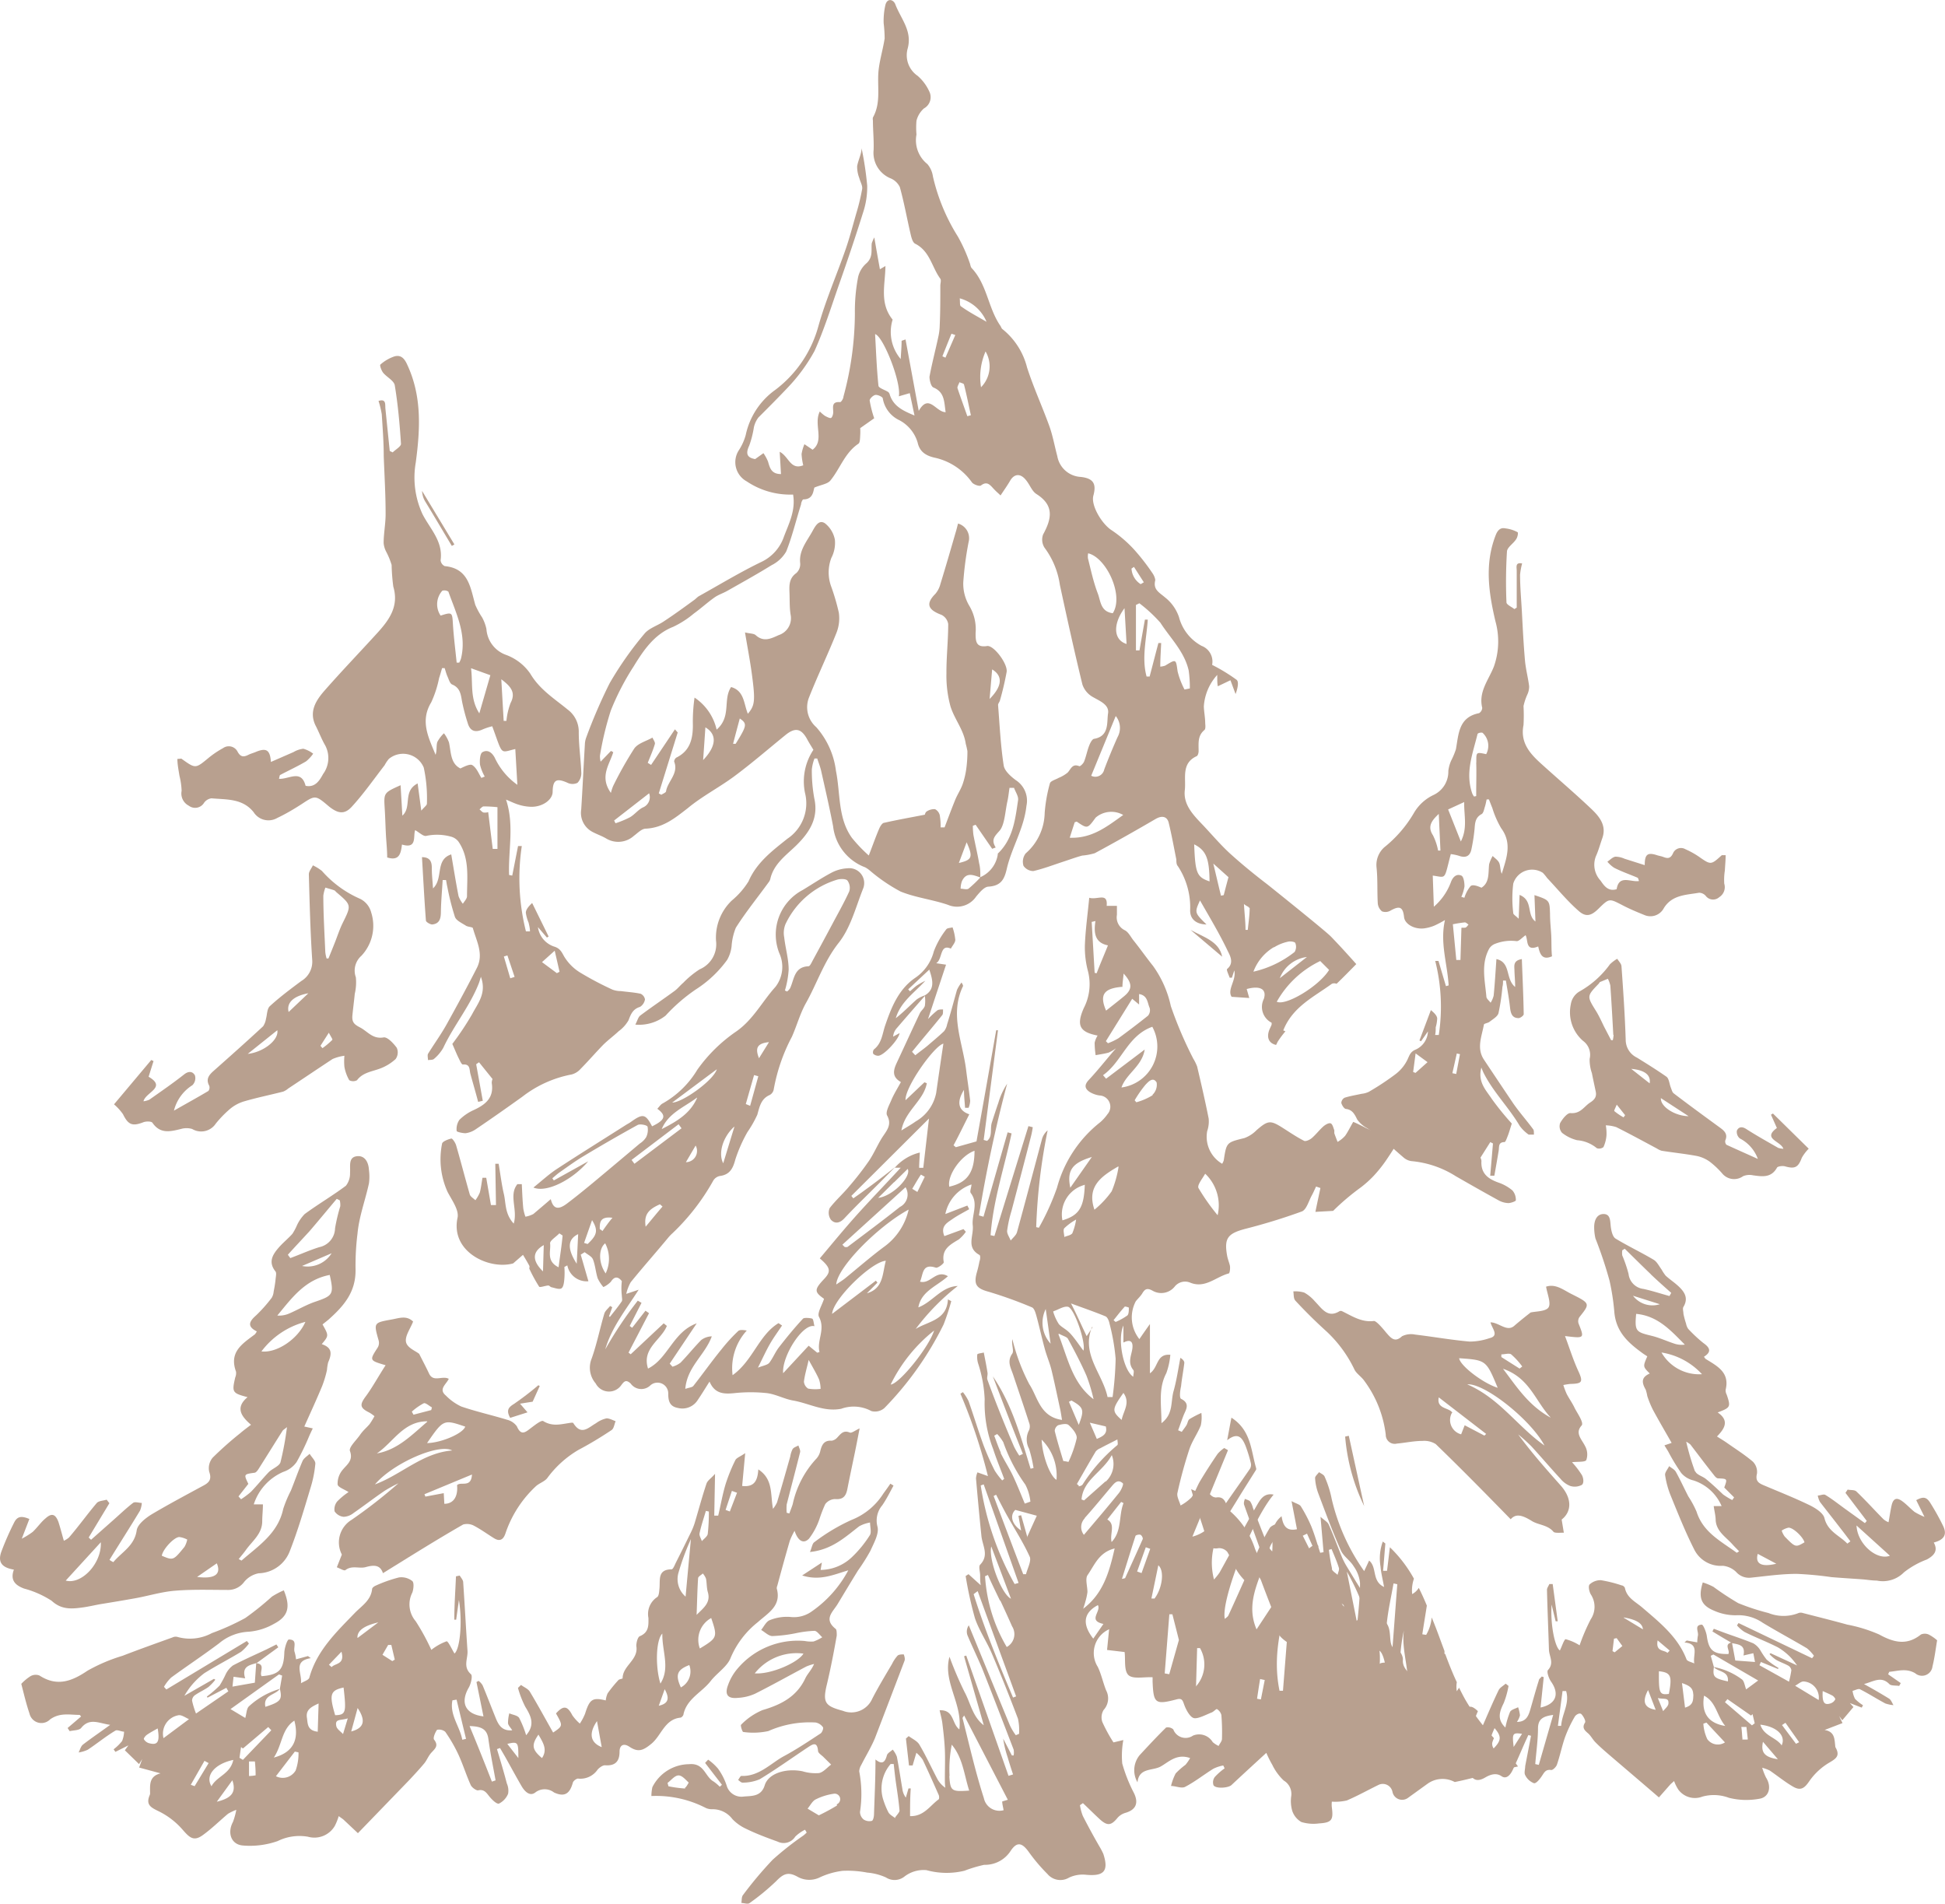
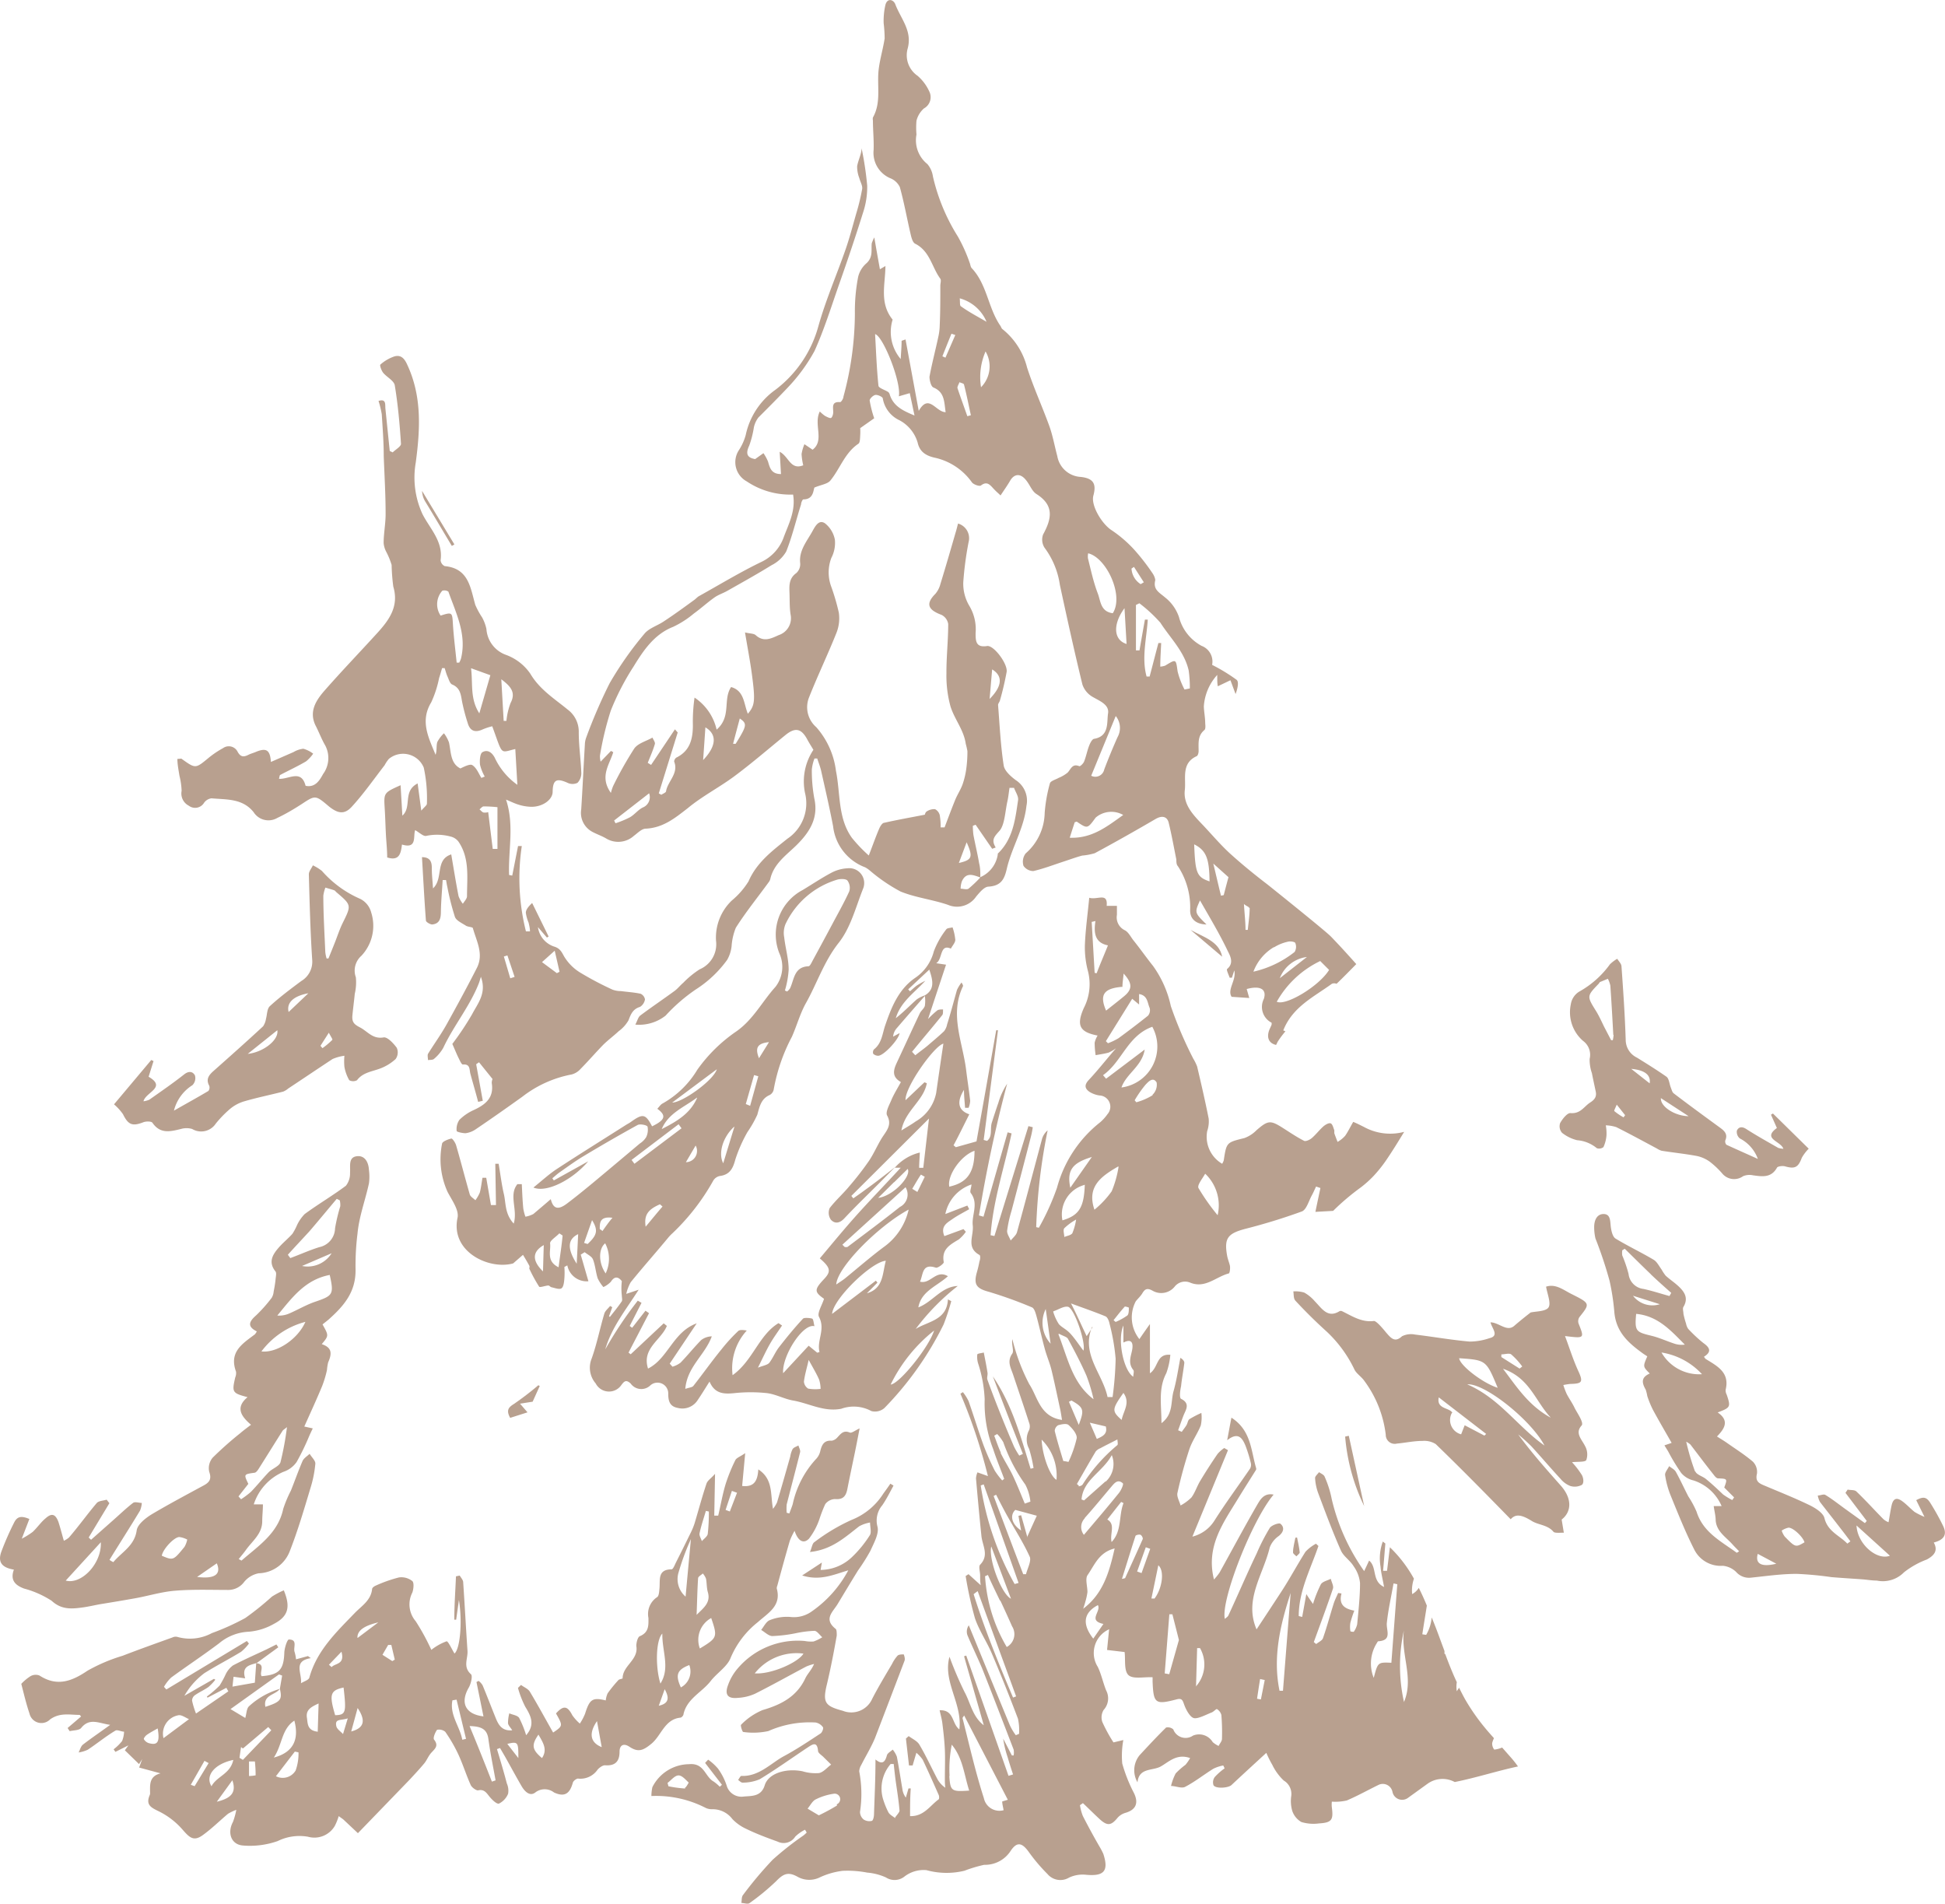
<svg xmlns="http://www.w3.org/2000/svg" viewBox="0 0 197.37 193.18">
  <defs>
    <style>.cls-1{fill:#b8a08f;}</style>
  </defs>
  <g id="Слой_2" data-name="Слой 2">
    <g id="Layer_1" data-name="Layer 1">
      <path class="cls-1" d="M60.07,84.38c.47.26,1,.43,1.45.7a2.37,2.37,0,0,0,2.81-.28c.37-.27.78-.71,1.18-.72C67.29,84,68.5,83,69.79,82c1.48-1.23,3.23-2.12,4.77-3.27,1.76-1.31,3.42-2.75,5.12-4.13,1-.82,1.62-.71,2.23.41.2.38.44.74.63,1.07a5.78,5.78,0,0,0-.85,4.38,4.32,4.32,0,0,1-1.79,4.64c-1.51,1.21-3.11,2.4-3.94,4.32a8,8,0,0,1-1.7,1.95,5.2,5.2,0,0,0-1.6,4.09A2.76,2.76,0,0,1,71,98.35a9.36,9.36,0,0,0-1.67,1.37c-.3.25-.55.58-.86.81-1.16.85-2.35,1.65-3.5,2.51-.21.16-.28.5-.5.92a4.34,4.34,0,0,0,3.07-.91,17.44,17.44,0,0,1,3.07-2.66,11.65,11.65,0,0,0,3.18-3,3.55,3.55,0,0,0,.45-1.4,6,6,0,0,1,.43-1.86c1-1.58,2.21-3.07,3.32-4.6a.87.87,0,0,0,.18-.36c.35-1.52,1.6-2.39,2.61-3.37C82.16,84.45,83.08,83,82.63,81a15.67,15.67,0,0,1-.25-2.91,4.32,4.32,0,0,1,.27-1.13l.28,0c.13.41.29.8.39,1.22.42,1.88.86,3.77,1.22,5.66A5.05,5.05,0,0,0,87.79,88a2.93,2.93,0,0,1,.48.33,17.24,17.24,0,0,0,3.12,2.13c1.53.62,3.24.81,4.81,1.35a2.34,2.34,0,0,0,2.86-.85c.36-.42.82-1,1.27-1,1.22-.09,1.58-.7,1.83-1.79.5-2.18,1.75-4.09,2-6.41a2.48,2.48,0,0,0-1.09-2.61c-.51-.38-1.14-.94-1.22-1.49-.31-2-.41-4.09-.57-6.13,0-.15.15-.3.19-.46a29.7,29.7,0,0,0,.68-2.9c.12-.83-1.33-2.75-2-2.62C99,65.73,99,65,99,64.23a4.62,4.62,0,0,0-.65-2.78,4.39,4.39,0,0,1-.6-2.39A33.67,33.67,0,0,1,98.29,55a1.55,1.55,0,0,0-1.07-1.88c-.09.32-.16.64-.26.95-.5,1.73-1,3.46-1.53,5.18a2.51,2.51,0,0,1-.51,1c-1,1-.78,1.62.63,2.14a1.27,1.27,0,0,1,.67.92c0,1.67-.19,3.35-.18,5a11.77,11.77,0,0,0,.41,3.36c.4,1.3,1.36,2.4,1.55,3.8a7.29,7.29,0,0,1,.17.75,13.21,13.21,0,0,1-.1,1.66,8.29,8.29,0,0,1-.37,1.64c-.19.56-.53,1.06-.76,1.61-.38.93-.73,1.88-1.09,2.82l-.4,0a6.46,6.46,0,0,0-.09-1.25.93.93,0,0,0-.48-.6,1.39,1.39,0,0,0-.84.23c-.14.08-.19.33-.19.33-1.47.29-2.8.52-4.11.82-.21,0-.42.36-.52.59-.35.81-.64,1.65-1.06,2.73A15,15,0,0,1,86.44,85c-1.43-2-1.15-4.5-1.61-6.78a8.23,8.23,0,0,0-2-4.44,2.68,2.68,0,0,1-.74-3c.88-2.23,1.93-4.4,2.81-6.62a4,4,0,0,0,.22-2,22.17,22.17,0,0,0-.76-2.61,4.14,4.14,0,0,1,0-2.94,3.29,3.29,0,0,0,.36-1.85,2.78,2.78,0,0,0-1-1.66c-.58-.39-.94.18-1.25.75-.57,1.05-1.42,2-1.27,3.3a1.22,1.22,0,0,1-.4,1c-.81.58-.7,1.39-.68,2.18s0,1.41.12,2.11a1.8,1.8,0,0,1-1.22,2c-.77.35-1.53.74-2.34,0-.19-.17-.58-.15-1.08-.27.26,1.56.52,2.9.7,4.25.36,2.7.3,3.16-.41,4-.42-1-.35-2.33-1.7-2.71-.86,1.27.06,3-1.47,4.32a5.32,5.32,0,0,0-2.24-3.25,16.88,16.88,0,0,0-.17,2.81c0,1.38-.29,2.6-1.68,3.28a.53.53,0,0,0-.22.4c.48,1.2-.65,2-.82,3,0,.15-.31.25-.48.37l-.26-.14,1.92-6.18L68.49,74l-2.42,3.61-.34-.21c.25-.63.53-1.25.72-1.9.06-.18-.15-.44-.24-.66-.63.36-1.47.57-1.85,1.11a37.48,37.48,0,0,0-2.15,3.82,5.39,5.39,0,0,0-.22.68c-1.18-1.66-.14-2.86.24-4.13L62,76.19l-1.05,1.09a2.14,2.14,0,0,1-.07-.61,31.71,31.71,0,0,1,1.1-4.57,25.94,25.94,0,0,1,2.33-4.5c1-1.63,2.09-3.25,4-4a9.62,9.62,0,0,0,2.1-1.35c.71-.51,1.36-1.11,2.08-1.62.4-.29.9-.44,1.33-.69,1.5-.85,3-1.68,4.47-2.59a3.54,3.54,0,0,0,1.49-1.39c.62-1.55,1-3.19,1.51-4.79,0-.18.15-.5.23-.5,1,0,1-.85,1.12-1.2.69-.29,1.33-.36,1.62-.71,1-1.22,1.46-2.81,2.85-3.74.17-.12.16-.56.18-.85a5.61,5.61,0,0,0,0-.73l1.42-1a11.16,11.16,0,0,1-.46-1.81c0-.18.36-.53.59-.56s.73.2.74.35a3,3,0,0,0,1.71,2.23,3.77,3.77,0,0,1,1.83,2.26c.22,1,.93,1.37,1.87,1.56a6.28,6.28,0,0,1,3.65,2.49c.18.21.75.41.9.3.6-.46.9-.09,1.25.29s.46.44.74.72c.36-.54.68-1,.93-1.42.41-.76,1-.83,1.52-.29s.68,1.24,1.2,1.57c1.83,1.16,1.53,2.52.67,4.1a1.51,1.51,0,0,0,.15,1.35,8.26,8.26,0,0,1,1.55,3.76c.73,3.38,1.47,6.76,2.29,10.12a2.31,2.31,0,0,0,1.09,1.28c.72.41,1.65.78,1.51,1.65s.15,2.29-1.39,2.57c-.21,0-.42.42-.52.68-.21.53-.31,1.1-.52,1.63-.08.2-.4.51-.49.47-.7-.29-.84.27-1.17.64a3.53,3.53,0,0,1-.91.54c-.31.18-.83.31-.9.56a15.34,15.34,0,0,0-.53,3,5.59,5.59,0,0,1-1.93,4.11,1.39,1.39,0,0,0-.22,1.26,1.23,1.23,0,0,0,1,.53c1-.23,2-.61,3-.94.65-.21,1.29-.45,1.95-.63a6.32,6.32,0,0,0,1.28-.24c2.08-1.12,4.13-2.28,6.17-3.47.63-.37,1.18-.29,1.34.4.3,1.23.52,2.47.77,3.71,0,.23,0,.51.16.68a7.58,7.58,0,0,1,1.24,4.49c0,.92.66,1.4,1.66,1.42-1.22-1.2-1.22-1.2-.66-2.44,1,1.75,2,3.41,2.82,5.14.24.48.66,1.22-.07,1.82-.09.08.16.58.26.88l.23,0,.24-.74c.23,1-.75,1.94-.27,2.68l1.79.12-.26-.91c1.35-.37,2.06,0,1.74,1a1.8,1.8,0,0,0,.79,2.42c0,.12,0,.15,0,.18s-.13.31-.2.46c-.36.84-.09,1.45.65,1.61.08-.12.12-.26.2-.38a9.91,9.91,0,0,1,.75-1l-.22-.09c.94-2.39,3.09-3.39,4.93-4.73a.62.62,0,0,1,.48,0c.68-.65,1.34-1.33,2-2-.63-.71-1.29-1.43-1.29-1.43-.4-.44-.81-.87-1.22-1.3,0,0,0,0-.07-.07-.51-.54-6.33-5.2-6.46-5.3-1.31-1-2.62-2.07-3.85-3.19-1-.93-1.89-2-2.85-3s-1.82-2-1.66-3.37c.14-1.18-.39-2.72,1.21-3.44.12-.06.2-.36.19-.54,0-.78-.11-1.53.59-2.11.13-.11.1-.45.08-.68,0-.57-.12-1.14-.14-1.71a5.24,5.24,0,0,1,1.36-3.2c0,.6,0,.87.06,1.15l1.28-.61.52,1.4c.2-.52.36-1.24.11-1.44A17.79,17.79,0,0,0,123,67.46a1.7,1.7,0,0,0-1.07-1.93,4.65,4.65,0,0,1-2.29-2.91,4.28,4.28,0,0,0-1.41-2c-.58-.5-1.24-.79-1-1.74,0-.2-.13-.51-.28-.72a22,22,0,0,0-1.82-2.35,12.58,12.58,0,0,0-2.31-2c-1-.63-2.14-2.53-1.87-3.52.33-1.21,0-1.76-1.29-1.9a2.55,2.55,0,0,1-2.37-2.11c-.27-1-.44-2-.79-3-.72-2-1.62-3.95-2.28-6a7.25,7.25,0,0,0-2.5-3.89c-.1-.07-.13-.23-.21-.34-1.25-1.81-1.34-4.19-2.91-5.85-.12-.13-.13-.38-.21-.56A15.91,15.91,0,0,0,97.2,24a19.71,19.71,0,0,1-2.53-6.09,2.48,2.48,0,0,0-.56-1.26,3.09,3.09,0,0,1-1.11-3,8.1,8.1,0,0,1,0-1.4A2.44,2.44,0,0,1,93.76,11a1.3,1.3,0,0,0,.53-1.74,4.61,4.61,0,0,0-1.18-1.57,2.53,2.53,0,0,1-1-2.78c.48-1.79-.7-3-1.26-4.48-.18-.47-.8-.67-1,.06a7.24,7.24,0,0,0-.18,1.87,13.41,13.41,0,0,1,.1,1.54c-.15,1-.47,2.06-.6,3.1-.21,1.64.29,3.36-.59,4.92a.74.74,0,0,0,0,.3c0,1,.11,2,.07,3a2.8,2.8,0,0,0,1.66,2.85,1.82,1.82,0,0,1,1,.91c.43,1.54.71,3.12,1.07,4.67.09.39.21.94.49,1.08,1.5.75,1.69,2.39,2.55,3.55.11.16,0,.46,0,.7,0,1.34,0,2.68-.06,4a5.85,5.85,0,0,1-.14,1.18c-.29,1.36-.65,2.71-.9,4.07,0,.34.15,1,.41,1.09,1.14.48,1.07,1.45,1.23,2.5-1,0-1.7-1.94-2.73-.13-.47-2.52-.9-4.87-1.34-7.25-.28.11-.4.12-.4.15,0,.61-.06,1.22-.09,1.84a4.25,4.25,0,0,1-.82-4c-1.37-1.69-.74-3.58-.73-5.44l-.56.33c-.19-1.05-.36-2-.57-3.23a4.13,4.13,0,0,0-.26.6c-.07.67.15,1.37-.51,2a2.63,2.63,0,0,0-.87,1.41,18.29,18.29,0,0,0-.33,3.69,32.56,32.56,0,0,1-1.16,8.45c0,.21-.24.57-.34.56-.91-.07-.69.54-.7,1.05,0,.2-.11.52-.23.56s-.41-.11-.6-.21a3.85,3.85,0,0,1-.53-.45c-.66,1.32.51,2.93-.73,3.88l-.83-.56a4.31,4.31,0,0,0-.29,1,6.28,6.28,0,0,0,.17,1.14c-1.31.52-1.46-.9-2.39-1.37.05.87.09,1.51.13,2.26-1,0-1.13-.65-1.32-1.28a4.32,4.32,0,0,0-.46-.84l-.84.6c-.8-.14-1-.52-.6-1.37a9.83,9.83,0,0,0,.47-1.85,2.58,2.58,0,0,1,.46-1c1-1,2-2,3-3.06a17.62,17.62,0,0,0,2.69-3.68c1-2.21,1.72-4.56,2.53-6.86S86.82,24,87.57,21.6A8.2,8.2,0,0,0,88,18.84a33.21,33.21,0,0,0-.57-3.8c0,.56-.33,1.17-.45,1.81a3.16,3.16,0,0,0,.22,1.22c.09.37.34.76.29,1.1a22,22,0,0,1-.61,2.52c-.35,1.22-.67,2.46-1.09,3.66-.9,2.58-2,5.1-2.74,7.73a12.06,12.06,0,0,1-4.38,6.48,7.55,7.55,0,0,0-3,4.59,5.52,5.52,0,0,1-.68,1.51,2.22,2.22,0,0,0,.78,3.18,7.91,7.91,0,0,0,4.71,1.34c.27,1.62-.42,2.92-.93,4.27A4.41,4.41,0,0,1,77.29,57c-2.18,1.05-4.25,2.31-6.37,3.49-.17.1-.3.26-.47.38-1,.73-2,1.46-3.08,2.17-.66.45-1.54.7-2,1.29a34.68,34.68,0,0,0-3.51,5,53.05,53.05,0,0,0-2.38,5.52,2.22,2.22,0,0,0-.13.68c-.13,2.2-.23,4.4-.37,6.59A2.18,2.18,0,0,0,60.07,84.38Zm38.21,5.79c-.18.12-.53,0-.8,0a2.43,2.43,0,0,1,.12-.73c.44-1,1.17-.65,1.88-.41A13,13,0,0,1,98.28,90.17Zm2.4-22.25c1.07.65,1.07,1.66-.26,3C100.51,69.93,100.59,68.92,100.68,67.92ZM99,83.68l1.68,2.44.36-.13c-.48-.79-.14-1.1.39-1.7s.57-2,.8-3c.1-.45.14-.9.21-1.35l.46,0c.15.42.47.86.41,1.25-.29,1.95-.51,3.95-2.06,5.42a.26.26,0,0,0,0,.09A3,3,0,0,1,99.48,89c0-.46,0-.94-.12-1.4-.17-1-.4-1.92-.58-2.88a7.14,7.14,0,0,1-.06-.93Zm-.91,1.78c.67,1.51.56,1.79-.79,2.1ZM75.07,72.9c.77.53.73.72-.42,2.57l-.26,0C74.61,74.61,74.83,73.8,75.07,72.9Zm-3.49.9c1.23.73,1.09,1.94-.23,3.32C71.43,76,71.5,75,71.58,73.8Zm-5.71,6.69a1.13,1.13,0,0,1-.64,1.44c-.49.24-.84.73-1.32,1a9.81,9.81,0,0,1-1.45.6c-.05-.09-.09-.18-.14-.28Zm69,17.92c-1,1.64-4.39,3.68-5.31,3.23a10,10,0,0,1,4.41-4.13Zm-5,.84a3.39,3.39,0,0,1,2.75-2.15Zm-.57-3.14a4.4,4.4,0,0,1,1.38-.56c.24-.07.72,0,.76.13a1,1,0,0,1-.07.91,10.47,10.47,0,0,1-4.18,2A4.89,4.89,0,0,1,129.25,96.11Zm-2.49-4c0,.75-.12,1.49-.19,2.24l-.23,0c0-.8-.1-1.6-.16-2.63C126.46,91.94,126.76,92,126.76,92.13ZM124.66,89c-.15.55-.32,1.19-.48,1.82l-.28.06c-.25-1-.49-2.06-.78-3.26Zm-1.92.43c-1.29-.44-1.45-.82-1.56-3.76C122.44,86.3,122.71,87.18,122.74,89.43Zm-9.52-16.78a1.92,1.92,0,0,1,.18,2.15c-.48,1.08-.93,2.17-1.35,3.28a.92.92,0,0,1-1.32.63ZM108.55,85c.19-.6.35-1.09.51-1.58.09,0,.18-.07.21-.05,1.08.73,1.08.73,1.91-.41a2.44,2.44,0,0,1,2.8-.27C112.36,83.84,110.83,85.09,108.55,85Zm9.18-21.85c1,1.57,2.45,2.94,2.89,4.87a12.32,12.32,0,0,1,.12,1.83l-.54.11a8.2,8.2,0,0,1-.7-1.83c-.18-1.27-.13-1.28-1.27-.59a2.19,2.19,0,0,1-.49.1c0-.84.06-1.62.09-2.4l-.28,0c-.3,1.13-.59,2.27-.89,3.4l-.31,0c-.52-1.9,0-3.84.12-5.77l-.29,0c-.18,1-.37,2.08-.55,3.12l-.36,0,0-4.61.35-.17A14.8,14.8,0,0,1,117.73,63.16Zm-2.66-5.63,1,1.56-.32.19a2,2,0,0,1-.93-1.58Zm-.75,7.82c-1.37-.42-1.38-2.06-.21-3.63C114.18,62.91,114.25,64.1,114.32,65.35Zm-3.9-9.2c1.84.43,3.66,4.28,2.5,6.08-1.26-.16-1.23-1.26-1.52-2-.44-1.15-.7-2.37-1-3.57A1.57,1.57,0,0,1,110.42,56.15ZM99.55,39.29a6.52,6.52,0,0,1,.46-3.63A3,3,0,0,1,99.55,39.29Zm.56-6.64c-1-.58-1.81-1-2.61-1.58-.12-.08-.07-.43-.11-.8A4.11,4.11,0,0,1,100.11,32.65Zm-2.75,6.13c.16.08.43.12.46.23.26,1,.47,2.08.7,3.12l-.36.1c-.33-.95-.68-1.89-1-2.85C97.13,39.21,97.29,39,97.36,38.78Zm-1.73-2.63c.3-.76.61-1.53.92-2.29l.39.13-1,2.3Zm-4.42,4.06,1.11-.32.48,2.27c-1.12-.47-2.13-.91-2.51-2.12a.51.51,0,0,0-.15-.26c-.35-.23-1-.41-1-.66-.18-1.73-.24-3.48-.34-5.22C89.63,34.12,91.48,38.82,91.21,40.21Z" />
      <path class="cls-1" d="M153.31,178.31c-.29-.33-.58-.66-.88-1a2.78,2.78,0,0,1-.8.21,1,1,0,0,1-.21-.67,3,3,0,0,1,.18-.49c-.31-.35-.63-.7-.92-1.06a21,21,0,0,1-2-2.87c-.22-.39-.42-.79-.62-1.19l-.23.36a2.84,2.84,0,0,1,0-.92c-.44-.94-.82-1.9-1.18-2.87l-.07,0c0-.1,0-.19,0-.29l-.3-.81c-.32-.87-.63-1.73-1-2.6a4.17,4.17,0,0,1-.56,1.77l-.39-.06c.15-1,.31-1.94.46-2.91-.25-.61-.52-1.21-.82-1.8a1.69,1.69,0,0,1-.67.63,3.65,3.65,0,0,1,.18-1.56,13.32,13.32,0,0,0-2.44-3.19c-.1.8-.19,1.6-.29,2.39l-.4,0c.08-.92.15-1.84.23-2.77l-.26-.2a5,5,0,0,0-.23,2.54c.05.63.21,1.24.36,2.07-1.28-.6-.68-2-1.52-2.68-.14.31-.28.61-.5,1.07a20.87,20.87,0,0,1-3.29-7.3,10.6,10.6,0,0,0-.73-2.3c-.08-.19-.37-.3-.56-.44-.14.2-.41.41-.4.6a5.19,5.19,0,0,0,.29,1.46c.75,2,1.49,4,2.33,5.89.27.61.94,1,1.3,1.61a3.49,3.49,0,0,1,.64,1.7c0,1.39-.16,2.79-.29,4.18a2.17,2.17,0,0,1-.35.76s-.34,0-.34-.08a2.62,2.62,0,0,1,0-.84,12.3,12.3,0,0,1,.4-1.23c-1-.18-1.6-.61-1.3-1.74l-.34-.05c-.15.35-.33.69-.45,1.06-.37,1.17-.68,2.36-1.09,3.52-.08.25-.45.4-.69.6l-.24-.2c.65-1.8,1.33-3.6,1.94-5.42.09-.28-.14-.66-.22-1-.34.18-.82.27-1,.55a12.52,12.52,0,0,0-.8,2c-.3-.42-.45-.64-.68-1-.15.85-.29,1.59-.42,2.32l-.35-.09c0-2.55,1.21-4.78,2-7.11l-.25-.23a4.19,4.19,0,0,0-1.06.81c-.84,1.32-1.58,2.71-2.42,4s-1.73,2.64-2.55,3.88c-1.3-3,.68-5.55,1.34-8.32a2.49,2.49,0,0,1,.91-1.15c.5-.4.61-.87.18-1.24-.14-.13-.91.14-1.09.42a20.39,20.39,0,0,0-1.33,2.59c-1,2.09-1.9,4.2-2.87,6.29-.06.13-.22.22-.36.35-.43-1.89,2.78-10.06,4.95-12.61-1-.21-1.38.55-1.7,1.09-1.3,2.25-2.52,4.54-3.78,6.81a6.1,6.1,0,0,1-.57.71c-.86-3.4,1-5.82,2.53-8.35.57-.93,1.16-1.85,1.74-2.78a.31.31,0,0,0,0-.19c-.52-1.78-.5-3.81-2.5-5.1-.15.77-.27,1.43-.43,2.29,1.13-.89,1.55-.2,1.87.59a14.43,14.43,0,0,1,.53,1.73.77.77,0,0,1-.08.56c-1.2,1.76-2.47,3.47-3.61,5.27a3.7,3.7,0,0,1-2.24,1.63l3.61-8.77-.38-.22a3.5,3.5,0,0,0-.67.59c-.62.9-1.21,1.82-1.77,2.75-.33.55-.52,1.18-.89,1.68a4.82,4.82,0,0,1-1.1.81c-.12-.43-.4-.89-.32-1.27a44.56,44.56,0,0,1,1.21-4.43c.28-.84.83-1.59,1.16-2.42a3.8,3.8,0,0,0,.06-1.27,10.67,10.67,0,0,0-1.21.63c-.16.11-.18.41-.3.61s-.32.45-.48.68l-.37-.16c.19-.51.35-1,.56-1.53s.71-1.18-.26-1.66c-.19-.1-.1-.85,0-1.28.08-.8.24-1.58.33-2.37,0-.16-.12-.34-.4-.51-.22,1.13-.38,2.27-.69,3.37s0,2.33-1.23,3.26c0-1.87-.34-3.5.49-5.07a7.25,7.25,0,0,0,.41-1.87c-1.44-.12-1.19,1.28-2.07,1.88,0-1.69,0-3.21,0-5-.45.63-.76,1.08-1.07,1.53a3.52,3.52,0,0,1-.37-3.83c.2-.26.46-.49.64-.77.28-.48.5-.63,1.09-.3a1.75,1.75,0,0,0,2.2-.4,1.35,1.35,0,0,1,1.62-.42c1.51.6,2.59-.6,3.88-.94.11,0,.17-.51.13-.76s-.23-.7-.29-1.06c-.31-1.75.06-2.23,1.82-2.7a59.9,59.9,0,0,0,5.76-1.77c.47-.18.68-1,1-1.6.17-.3.3-.62.45-.93l.44.15c-.17.8-.34,1.6-.51,2.42l1.8-.1a24.07,24.07,0,0,1,2.78-2.36,10.84,10.84,0,0,0,1.34-1.2,13.7,13.7,0,0,0,1.18-1.46c.69-1,1.3-2,1.91-3a5.52,5.52,0,0,1-4.07-.49c-.36-.18-.73-.37-1.1-.52-.28.47-.53,1-.82,1.41a3,3,0,0,1-.77.62c-.11-.29-.23-.58-.33-.88,0-.09,0-.21,0-.3-.1-.25-.18-.63-.37-.7s-.53.13-.73.3c-.42.37-.76.83-1.19,1.2-.2.17-.61.36-.78.27-.75-.38-1.45-.86-2.16-1.31-1.26-.8-1.5-.77-2.66.23a3.31,3.31,0,0,1-1.23.8c-1.81.45-1.82.42-2.1,2.27a1.74,1.74,0,0,1-.16.34,3.17,3.17,0,0,1-1.52-3.31,3,3,0,0,0,.15-1.28c-.35-1.77-.76-3.53-1.17-5.28a5.08,5.08,0,0,0-.4-.81,40.48,40.48,0,0,1-2.27-5.32A10.9,10.9,0,0,0,117,98c-.68-.85-1.3-1.74-2-2.61-.27-.35-.49-.81-.85-1a1.45,1.45,0,0,1-.81-1.57c0-.31,0-.61,0-.91H112.3c.13-1.41-.93-.57-1.77-.82-.16,1.69-.38,3.23-.44,4.79a9.4,9.4,0,0,0,.32,2.69,5.29,5.29,0,0,1-.43,3.71c-.78,1.77-.42,2.44,1.4,2.79a2.35,2.35,0,0,0-.3.73,8.91,8.91,0,0,0,.1,1.26c.44-.08.89-.14,1.32-.26a4.21,4.21,0,0,0,.75-.44c-1,1.15-1.83,2.22-2.76,3.21-.48.51-.42.88.08,1.22a2.63,2.63,0,0,0,1,.36,1.14,1.14,0,0,1,.81,1.9,4.43,4.43,0,0,1-.74.82,12.61,12.61,0,0,0-4.38,6.64,25,25,0,0,1-1.84,4.06l-.27-.06a58.46,58.46,0,0,1,1.16-9.82,1.81,1.81,0,0,0-.56.84c-.85,3.16-1.68,6.33-2.55,9.49-.09.32-.42.57-.64.85-.13-.34-.39-.69-.36-1a12.3,12.3,0,0,1,.44-2c.67-2.55,1.35-5.1,2-7.65a8.46,8.46,0,0,0,.16-.85l-.44-.11-3.45,11.15-.39-.08c.26-3.52,1.4-6.89,2.13-10.33l-.4-.11c-.82,2.85-1.63,5.7-2.45,8.56l-.46-.13c.74-4.49,1.68-8.94,2.86-13.36a7.18,7.18,0,0,0-.89,1.93c-.23.66-.45,1.34-.66,2s.1,1.41-.49,1.87l-.34-.1,1.45-11.13-.18,0c-.66,3.77-1.33,7.55-2,11.28l-2.1.59a2.11,2.11,0,0,0-.23-.19c.54-1,1.07-2.1,1.6-3.15-1.11-.38-1.32-1.22-.54-2.48,0,.61.07,1.21.11,1.82h.36a2.34,2.34,0,0,0,.16-.71c-.12-1.07-.29-2.13-.42-3.2-.36-2.8-1.69-5.58-.3-8.45,0,0,0-.11-.16-.35a3.9,3.9,0,0,0-.46.75c-.33,1.16-.63,2.33-1,3.49a1.65,1.65,0,0,1-.31.7c-.55.52-1.13,1-1.71,1.5-.39.32-.81.62-1.21.94l-.33-.35c1-1.24,2.06-2.47,3.07-3.73.1-.13.06-.38.08-.57-.2,0-.45,0-.59.1a8.42,8.42,0,0,0-.94.88L96,97.88l-1-.15c.67-.39.34-2,1.49-1.48.16-.31.44-.59.45-.89a5.37,5.37,0,0,0-.28-1.27c-.22.07-.55.06-.64.21a8.4,8.4,0,0,0-1.26,2.23,4.63,4.63,0,0,1-1.91,2.7c-1.68,1.16-2.4,3-3,4.74-.32.89-.34,1.86-1.17,2.51a.48.48,0,0,0-.07.44.74.74,0,0,0,.51.2c.54,0,2.06-1.61,2.17-2.3l-.66.36a1.48,1.48,0,0,1,.38-.87q1.41-1.64,2.84-3.26a3.47,3.47,0,0,1,0,1c-.07.27-.37.48-.5.74-.78,1.65-1.54,3.31-2.33,5-.36.76-.56,1.46.4,2-.36.66-.74,1.26-1,1.9-.21.48-.58,1.16-.4,1.49.55,1-.12,1.61-.56,2.33s-.79,1.54-1.27,2.26a30.09,30.09,0,0,1-2,2.58c-.63.77-1.39,1.43-2,2.23a1.23,1.23,0,0,0,.12,1.17c.4.44.89.38,1.37-.13,1.16-1.24,2.38-2.41,3.58-3.61l1.57-1.59c-1,.78-2,1.57-3.08,2.34-.38.29-.77.55-1.16.83l-.2-.25,7.88-7.85c-.21,1.79-.39,3.39-.58,5l-.42,0c0-.47.05-1,.07-1.55a4.89,4.89,0,0,0-2.54,1.54l.6,0C90,120,88.56,121.49,87.19,123s-2.69,3.12-4,4.68c1.1.94,1.16,1.33.43,2.1-1,1.06-1,1.3,0,2-.21.67-.72,1.45-.51,1.84.68,1.28-.25,2.38.05,3.56l-.23.07-.87-.71-2.59,2.79c-.14-1.73,2-5.09,3.18-4.77-.09-.32-.1-.72-.24-.77s-.77-.13-.92,0c-.86.92-1.66,1.9-2.43,2.89-.39.5-.63,1.12-1,1.6-.21.23-.63.28-1.15.49.5-1,.83-1.73,1.22-2.41s.82-1.25,1.23-1.87l-.36-.24c-2,1.21-2.6,3.81-4.66,5.28A5.67,5.67,0,0,1,75.78,135c-.37-.06-.72-.1-.88.06a17.21,17.21,0,0,0-1.68,1.84c-1,1.22-1.9,2.5-2.87,3.73-.12.14-.4.15-.81.29.19-2.26,2-3.43,2.69-5.33a1.86,1.86,0,0,0-1.07.37c-.73.74-1.38,1.56-2.1,2.3a2.52,2.52,0,0,1-.82.41l-.28-.31,2.74-4.09c-2.41.87-2.9,3.57-4.94,4.59-.66-2.05,1.34-2.89,1.91-4.33l-.32-.26L64,137.41l-.22-.17,2.08-4-.36-.25-1.35,1.73-.25-.18,1.2-2.35-.38-.22a39.69,39.69,0,0,0-3.3,4.94c.64-2.22,2.08-4,3.39-6.05l-1.26.42A4.39,4.39,0,0,1,64,130.1c1.25-1.54,2.55-3,3.83-4.55a4.26,4.26,0,0,1,.42-.43,22.43,22.43,0,0,0,4.14-5.35,1,1,0,0,1,.66-.45c1-.13,1.33-.76,1.57-1.68a14.91,14.91,0,0,1,1.23-2.78,11.41,11.41,0,0,0,1-1.76c.23-.83.38-1.62,1.26-2a.81.81,0,0,0,.4-.54,18.29,18.29,0,0,1,1.85-5.37c.5-1.12.82-2.33,1.41-3.39,1.13-2,1.83-4.23,3.33-6.13,1.21-1.52,1.73-3.6,2.47-5.47A1.51,1.51,0,0,0,86,88.1a3.9,3.9,0,0,0-1.63.45c-1,.53-1.95,1.17-2.93,1.76a5.11,5.11,0,0,0-2.34,6.45,3.31,3.31,0,0,1-.41,3.37c-1.35,1.49-2.26,3.34-4,4.54a15.69,15.69,0,0,0-3.93,3.87,9.55,9.55,0,0,1-3.5,3.41c-.22.1-.37.36-.56.55.95.69.8,1.14-.53,1.78-.66-1.26-.93-1.32-2.13-.46-.19.14-.4.24-.6.37-2.31,1.47-4.63,2.91-6.92,4.41-.81.53-1.53,1.2-2.39,1.89,1.3.56,3.93-.74,5.56-2.66l-3.49,1.94-.15-.22c.26-.21.51-.45.79-.64.76-.53,1.52-1.09,2.32-1.57q2.74-1.65,5.55-3.2c.24-.12.91,0,1,.17a1.69,1.69,0,0,1-.15,1.09,2.14,2.14,0,0,1-.64.63q-2.37,2-4.77,4c-.86.71-1.73,1.42-2.62,2.09s-1.39.55-1.64-.45c-.62.54-1.17,1-1.77,1.51a2.79,2.79,0,0,1-.8.27,4.34,4.34,0,0,1-.22-.84c-.08-.82-.11-1.64-.15-2.46l-.45,0c-.9,1.13.06,2.57-.37,4-.92-1-.78-2.07-1-3s-.35-2-.53-3.07h-.34l.07,4.19-.51,0-.48-2.77-.38,0c-.09.5-.14,1-.27,1.5a3.84,3.84,0,0,1-.45.78c-.19-.19-.5-.36-.57-.59-.48-1.67-.91-3.35-1.39-5-.08-.26-.37-.69-.48-.67-.35.08-.91.3-.94.52a8,8,0,0,0,.56,4.9c.45.86,1.2,1.87,1,2.66-.7,3.45,3.24,5.26,5.65,4.59l1-.87c.22.36.44.73.64,1.1.05.09,0,.22,0,.3a15.48,15.48,0,0,0,1,1.83c.08.11.61-.1.93-.12.11,0,.21.16.33.18.33.07.78.25,1,.11s.27-.63.3-1a7.64,7.64,0,0,0,0-1.17l.3-.16A2,2,0,0,0,59.71,130l-.78-2.7.4-.25c.29.24.71.42.84.73.24.61.28,1.3.48,1.92a3.89,3.89,0,0,0,.58.89,2.54,2.54,0,0,0,.76-.54c.43-.68.83-.42,1.11-.06a6.41,6.41,0,0,0,0,1.46c0,.19.07.44,0,.58-.37.55-.8,1.07-1.21,1.59l-.09-.07.33-.92-.22-.12c-.2.26-.51.49-.59.79-.45,1.51-.75,3.06-1.28,4.54a2.45,2.45,0,0,0,.41,2.53,1.52,1.52,0,0,0,2.61.15c.29-.38.47-.57.94-.14a1.32,1.32,0,0,0,2,.18,1.09,1.09,0,0,1,1.81.84c0,.76.15,1.31,1,1.46a1.84,1.84,0,0,0,2-.82c.39-.57.75-1.17,1.19-1.86.53,1.25,1.46,1.28,2.54,1.17a15.64,15.64,0,0,1,3.28,0c.9.11,1.75.59,2.65.75,1.63.28,3.12,1.18,4.89.84a3.75,3.75,0,0,1,3.06.23,1.44,1.44,0,0,0,1.33-.31,33.07,33.07,0,0,0,6-8.47,22.66,22.66,0,0,0,.78-2.37l-.34-.18c-.1,2.12-2,2.21-3.27,3a23.18,23.18,0,0,1,4.27-4.36c-1.67.06-2.56,1.63-4,2.17.29-1.65,1.88-2.14,3-3.16-1.21-.72-1.76.84-2.83.55.34-.76.19-1.88,1.6-1.42.2.07.84-.42.81-.56-.25-1.31.64-1.77,1.52-2.3a3.84,3.84,0,0,0,.72-.78l-.24-.27-1.94.71c-.41-1,.26-1.34.82-1.73s1.13-.67,1.7-1c-.06-.12-.12-.25-.19-.37l-2.23.86a4,4,0,0,1,2.65-3c0,.3-.2.7-.07.87.82,1.08.08,2.2.2,3.28s-.7,2.24.68,3c.11.06.09.44,0,.66a11.71,11.71,0,0,1-.28,1.17c-.32,1.19,0,1.58,1.23,1.91a43.18,43.18,0,0,1,4.38,1.58c.24.1.37.58.46.9.3,1.1.54,2.21.84,3.31.19.71.49,1.39.67,2.1.33,1.36.61,2.74.91,4.11.06.3.1.6.17,1-2.26-.32-2.47-2.35-3.32-3.62a20.16,20.16,0,0,1-1.72-4.57c-.11.51.18,1.16,0,1.45-.58.81-.15,1.46.08,2.16.54,1.62,1.1,3.24,1.62,4.87a1,1,0,0,1,0,.74,2,2,0,0,0,0,1.91,14,14,0,0,1,.45,1.94l-.3.07c-1-3.25-1.89-6.53-3.83-9.37,1,2.62,2,5.25,3.05,7.87l-.37.17a8.29,8.29,0,0,1-.53-.91c-.43-1-.85-2-1.25-3-.5-1.25-1-2.52-1.45-3.79-.08-.22.06-.51,0-.76-.1-.66-.24-1.31-.37-2-.23.07-.63.09-.66.2a2.3,2.3,0,0,0,.08.89,13.61,13.61,0,0,1,.67,3.64,12.82,12.82,0,0,0,.87,5.09c.32,1,.74,2,1.11,3l-.2.16a7.3,7.3,0,0,1-.76-1,26.52,26.52,0,0,1-1.13-2.56c-.54-1.48-1-3-1.52-4.48a4.73,4.73,0,0,0-.58-.92l-.25.16a55.76,55.76,0,0,1,2.79,8.36l-1.06-.38a1.85,1.85,0,0,0-.15.62c.17,1.94.35,3.89.55,5.83.1,1,.81,1.95-.13,2.92-.18.18,0,.71,0,1.08s0,.61.06,1l-1.24-1.12-.29.19a38.19,38.19,0,0,0,.94,4.27c.42,1.25,1.2,2.37,1.72,3.6.93,2.18,1.81,4.39,2.65,6.61a5.5,5.5,0,0,1,.11,1.53l-.33.14a5.61,5.61,0,0,1-.6-1c-1.4-3.38-2.78-6.77-4.17-10.15a1.11,1.11,0,0,0-.14,1c.47,1.12,1,2.21,1.48,3.34,1.09,2.75,2.15,5.51,3.21,8.27a1.7,1.7,0,0,1,0,.59l-.18,0-.88-1.7a10.52,10.52,0,0,0,.45,1.88c.17.59.36,1.17.55,1.75l-.46.14-4.29-12.2-.22.07c.65,2.29,1.31,4.57,2,7-1.15-.87-1.34-2.26-1.95-3.37a36.68,36.68,0,0,1-1.53-3.58c-.7,2.54,1.33,4.75,1,7.37-.79-.6-.51-2-2-1.94.1.48.23.91.28,1.35.11.89.21,1.78.25,2.67s0,1.93,0,2.9c0,.31,0,.62.05.94a2.58,2.58,0,0,1-.87-1c-.59-1.13-1.12-2.29-1.77-3.38-.22-.37-.71-.58-1.08-.86l-.28.25c.1.91.21,1.82.31,2.73l.37,0c.1-.36.21-.71.38-1.29a4.08,4.08,0,0,1,.64.7c.56,1.18,1.09,2.37,1.62,3.57.06.13.07.4,0,.46-.88.63-1.49,1.74-2.9,1.7,0-1,0-1.89.07-2.81h-.23l-.27.93a1.8,1.8,0,0,1-.35-.87c-.19-1.1-.35-2.19-.56-3.28a2.65,2.65,0,0,0-.42-.72c-.2.19-.53.35-.59.58-.18.67-.46,1-1.16.42,0,1.94-.09,3.75-.15,5.56,0,.24-.09.64-.22.67a1.06,1.06,0,0,1-.82-.13,1,1,0,0,1-.38-.78,12.07,12.07,0,0,0-.08-4.11,1.42,1.42,0,0,1,.21-.66c.46-.91,1-1.78,1.39-2.72,1-2.6,2-5.22,3-7.85.06-.18,0-.42-.08-.64-.22,0-.51,0-.64.14a3.63,3.63,0,0,0-.55.83c-.69,1.17-1.39,2.33-2,3.51a2.32,2.32,0,0,1-3,1.24c-1.8-.48-2.06-.83-1.61-2.68.39-1.64.71-3.3,1-4.95,0-.22,0-.58-.1-.67-1.28-1-.29-1.73.19-2.53.69-1.14,1.37-2.28,2.07-3.41a19.9,19.9,0,0,0,1.26-2c.35-.79.9-1.74.71-2.45a2.39,2.39,0,0,1,.49-2.16c.43-.63.77-1.31,1.14-2l-.32-.19c-.23.34-.47.67-.71,1a6.74,6.74,0,0,1-3.24,2.68,19.29,19.29,0,0,0-3.76,2.25c-.22.14-.25.55-.45,1,2.23-.23,3.57-1.51,5-2.61a3.49,3.49,0,0,1,1.1-.38c0,.42.15.94,0,1.25A11.62,11.62,0,0,1,86.44,158a4.67,4.67,0,0,1-3.17,1.29l.13-.75-2,1.31c1.81.58,3.21-.09,4.68-.52a11.86,11.86,0,0,1-3.68,4.15,3.09,3.09,0,0,1-2.21.58,4.6,4.6,0,0,0-2.06.32c-.37.13-.6.63-.89,1,.38.22.76.62,1.14.62a14.74,14.74,0,0,0,2.38-.29,11.12,11.12,0,0,1,1.88-.24c.27,0,.53.42.8.65a4.21,4.21,0,0,1-.88.43,3.45,3.45,0,0,1-.9-.05,8,8,0,0,0-6.78,2.76,5.24,5.24,0,0,0-1,1.71c-.38,1,0,1.41,1,1.3a4.88,4.88,0,0,0,1.74-.42c1.75-.88,3.46-1.84,5.2-2.76a5.22,5.22,0,0,1,.79-.26c-.26.61-.67,1-.88,1.44-.88,1.88-2.46,2.69-4.35,3.24A6.58,6.58,0,0,0,75.2,175c-.08.07.13.73.22.73a7.22,7.22,0,0,0,2.55-.09,10.33,10.33,0,0,1,4.8-.87,1.18,1.18,0,0,1,.74.48c.08.1-.08.53-.24.63-1.22.8-2.44,1.62-3.73,2.31s-2.52,2.08-4.31,2c-.1,0-.22.27-.33.41.15.1.32.29.46.27a4.41,4.41,0,0,0,1.73-.34c1.65-1,3.22-2.13,4.83-3.2.45-.29,1-.74,1.09.31,0,.23.35.43.55.63s.52.51.78.77c-.41.3-.77.76-1.22.86a4.47,4.47,0,0,1-1.68-.18c-1.69-.34-3.47.21-3.84,1.42s-1.41,1.06-2.18,1.15a1.56,1.56,0,0,1-1.69-1.15,6.3,6.3,0,0,0-.87-1.69,5.33,5.33,0,0,0-1-.91l-.31.33,1.71,2.22-.22.2a4.07,4.07,0,0,0-.64-.54c-.87-.49-.93-1.9-2.48-1.75a4.21,4.21,0,0,0-3.72,2.33,4.48,4.48,0,0,0-.1.9,11,11,0,0,1,5.48,1.19,1.44,1.44,0,0,0,.68.15,2.5,2.5,0,0,1,2.06,1,4.57,4.57,0,0,0,1.42,1c1,.49,2.1.9,3.18,1.29a1.38,1.38,0,0,0,1.77-.5,3.8,3.8,0,0,1,1-.71c.06.1.12.19.17.29-.11.1-.22.21-.34.3a31.25,31.25,0,0,0-3.12,2.46,39.82,39.82,0,0,0-3,3.57c-.16.19-.12.53-.17.81.28,0,.67.16.85,0a23.46,23.46,0,0,0,2.67-2.2c.72-.74,1.2-1,2.16-.47a2.43,2.43,0,0,0,2.31.06,7.69,7.69,0,0,1,2.29-.65A10.48,10.48,0,0,1,88,190a5.79,5.79,0,0,1,1.9.49,1.61,1.61,0,0,0,1.88-.09,3.19,3.19,0,0,1,2.23-.65,7.66,7.66,0,0,0,3.86.06,14.07,14.07,0,0,1,2-.6,3.09,3.09,0,0,0,2.69-1.42c.67-1,1.19-.79,1.86.15a17.82,17.82,0,0,0,1.87,2.2,1.71,1.71,0,0,0,2.19.37,3.23,3.23,0,0,1,1.73-.29c1.82.17,2.32-.38,1.75-2.12a6.85,6.85,0,0,0-.37-.71c-.58-1-1.17-2.08-1.71-3.14a5,5,0,0,1-.29-1.09l.3-.21c.56.53,1.1,1.07,1.66,1.59.82.76,1.2.71,1.88-.13a1.72,1.72,0,0,1,.8-.48c1.06-.32,1.32-1,.84-2a15.45,15.45,0,0,1-1.19-3,8.82,8.82,0,0,1,.11-2.38l-1,.24a15.71,15.71,0,0,1-1.13-2.07,1.44,1.44,0,0,1,.13-1.22,1.74,1.74,0,0,0,.25-2c-.31-.78-.48-1.62-.84-2.37a2.64,2.64,0,0,1,1.15-3.82c-.07.67-.13,1.31-.21,2.1l1.78.21c.1.76-.08,1.88.38,2.33s1.57.18,2.46.23c0,.11,0,.27,0,.44.09,2.23.27,2.37,2.45,1.8.56-.15.61.14.77.58s.58,1.26,1,1.33,1.19-.35,1.78-.58c.2-.08.46-.38.53-.34a1,1,0,0,1,.45.6,21.67,21.67,0,0,1,.06,2.42c0,.24-.23.48-.34.72a2.59,2.59,0,0,1-.6-.39,1.61,1.61,0,0,0-2-.66,1.33,1.33,0,0,1-2-.63.83.83,0,0,0-.73-.19c-.93.91-1.81,1.86-2.69,2.81a2.42,2.42,0,0,0-.21,2.75c.14-1.5,1.52-1.15,2.34-1.6s1.63-1.35,3-.86a5,5,0,0,1-.47.68,7.38,7.38,0,0,0-1,.88,5.64,5.64,0,0,0-.47,1.27c.48,0,1.06.28,1.43.09,1-.52,1.9-1.24,2.87-1.84a3.9,3.9,0,0,1,1-.33l.14.29a6.48,6.48,0,0,0-1,.88.91.91,0,0,0-.13.83c.22.38,1.47.29,1.81,0,1.13-1.06,2.28-2.11,3.55-3.28a11.4,11.4,0,0,0,.61,1.22,5.44,5.44,0,0,0,1.16,1.59,1.58,1.58,0,0,1,.76,1.57,3.58,3.58,0,0,0,.1,1.5,2.05,2.05,0,0,0,.93,1.14,4.25,4.25,0,0,0,1.79.14c1.29-.08,1.47-.35,1.3-1.63a2.61,2.61,0,0,1,0-.58,5.12,5.12,0,0,0,1.52-.12c1.1-.47,2.15-1.06,3.24-1.59a1,1,0,0,1,1.39.71,1,1,0,0,0,1.6.6l1.94-1.4a2.61,2.61,0,0,1,2.78-.19c2.16-.43,4.27-1.12,6.42-1.58C153.81,178.91,153.57,178.6,153.31,178.31Zm-31-59.21a4.42,4.42,0,0,1,1.25,4.2,21.41,21.41,0,0,1-1.94-2.75C121.46,120.26,122,119.61,122.29,119.1ZM93.84,101a3.22,3.22,0,0,0-.81.4c-.71.63-1.37,1.32-2.13,1.91.49-1.66,1.88-2.57,3-3.8a8.36,8.36,0,0,0-.83.46c-.26.18-.49.41-.73.61l-.18-.2,2.14-2C94.69,99.52,94.86,100.39,93.84,101ZM79.71,93.76A8.49,8.49,0,0,1,85,89.24c.33-.08.85-.08,1,.11a1.25,1.25,0,0,1,.18,1.09c-.52,1.14-1.14,2.23-1.73,3.34s-1.33,2.48-2,3.71c-.11.21-.26.54-.4.55-1.48.06-1.45,1.33-1.88,2.24a1.3,1.3,0,0,1-.3.32l-.22-.1a9.38,9.38,0,0,0,.38-2.11c0-1.1-.33-2.18-.45-3.27A2.38,2.38,0,0,1,79.71,93.76Zm-1.69,12c-.31.5-.62,1-1,1.61C76.6,106.32,76.85,105.87,78,105.74Zm-1.5,3.32.43.12-.83,3-.44-.18Zm-2,5.26c-.36,1.16-.71,2.32-1.13,3.69C72.85,117,73.37,115.34,74.5,114.32Zm-9,10.14c-.19-1.21.24-1.76,1.45-2.29l.26.23C66.72,123,66.2,123.65,65.52,124.46Zm4.07-6.54,1-1.71A1.14,1.14,0,0,1,69.59,117.92Zm3.15-9.45c-.33,1.13-3.51,3.39-4.53,3.38Zm-2,2.9c-.7,1.62-2.12,2.42-3.59,3.17C67.83,112.93,69.44,112.34,70.72,111.37Zm-1.88,2.68.3.41-4.78,3.6-.29-.39ZM55.1,129c-1.13-1.1-1.09-2,.08-2.67C55.15,127.25,55.13,128.06,55.1,129Zm1.58-.42c-1.29-.63-.75-1.67-.86-2.44,0-.28.61-.65.94-1l.33.22C57,126.4,56.83,127.4,56.68,128.6Zm1.84-.36c-1-1.56-.9-2.5.15-3C58.62,126.27,58.57,127.25,58.52,128.24Zm1.11-2-.36-.11.81-2.31C60.73,124.85,60.58,125.33,59.63,126.22Zm1.84,3c-.74-1.05-.76-2.5-.06-3.07A3.41,3.41,0,0,1,61.47,129.18Zm-.31-4.31-.3-.21c0-.63,0-1.31,1.29-1.14C61.77,124,61.46,124.45,61.16,124.87Zm20.88,16a.92.92,0,0,1-.46-.72c.08-.7.3-1.39.48-2.21.46.84.8,1.4,1.06,2a3.24,3.24,0,0,1,.15.94A4.22,4.22,0,0,1,82,140.89Zm8.69-20.95,1.38-1.36c.4.75-1.5,2.77-3,2.94C89.77,120.9,90.25,120.41,90.73,119.94Zm1.16.5a1.41,1.41,0,0,1-.57,2c-1.75,1.39-3.54,2.72-5.32,4.06a.65.65,0,0,1-.29,0l-.23-.23Zm.31,2.29a6.4,6.4,0,0,1-2.55,3.8c-1.34,1-2.63,2.13-3.94,3.19-.24.19-.51.35-.85.59C84.93,128.65,89,124.48,92.2,122.73Zm-4.26,8.5,1.1-1.11-.16-.2-4.44,3.37c.09-1.5,4-5.29,5.45-5.39C89.53,129.25,89.66,130.75,87.94,131.23ZM94.79,135c-.55,1.74-3.56,5.44-4.41,5.48A15.86,15.86,0,0,1,94.79,135Zm-1.7-14.06-.52-.32c.29-.48.58-1,.88-1.44l.39.22Zm1.9-10a4.28,4.28,0,0,1-2.06,2.84c-.42.3-.88.56-1.46.92.36-2,2.25-3,2.58-4.79l-.24-.1-1.92,1.82c-.09-1.29,2.88-5.49,3.84-5.74C95.49,107.5,95.24,109.2,95,110.89Zm1.35,9.51c-.28-1.12,1.14-3.2,2.55-3.69C98.89,119,98.12,120,96.34,120.4Zm9.78,12.41c.18,1.23.31,2.21.49,3.47A3.14,3.14,0,0,1,106.12,132.81Zm-29.59,37a5.41,5.41,0,0,1,5-2.08C81,168.69,78.17,169.94,76.53,169.78Zm-7,11.61a12.39,12.39,0,0,1-1.7-.23l-.09-.34c.36-.27.72-.74,1.09-.76s.74.43,1.06.73C69.9,180.83,69.62,181.39,69.5,181.39Zm15.41,1.72a20.7,20.7,0,0,1-1.85,1l-1.14-.68c.28-.33.49-.79.85-.95A6,6,0,0,1,84.6,182a.56.56,0,0,1,.31,1.07Zm5.92,1.3c-.24-.2-.57-.35-.71-.61a8.14,8.14,0,0,1-.57-1.44,3.8,3.8,0,0,1,.8-3.46l.31,0c.06.55.12,1.1.19,1.65.14,1,.31,2,.4,3.08C91.27,183.9,91,184.16,90.83,184.41Zm5.5-4.25a13,13,0,0,1,.22-3.22c1.13,1.36,1.24,3,1.77,4.66C96.55,181.8,96.43,181.75,96.33,180.16Zm5.34,2.54c0,.28.09.56.14.89a1.61,1.61,0,0,1-2-1.22c-.86-2.67-1.48-5.42-2.17-8.14,0,0,.06-.1.17-.25l4.43,8.55ZM115,139c.11.13,0,.44,0,.69-1-.64-1.64-3.79-1-5.2,0,.65,0,1.13,0,1.73.8-.41,1,0,.9.66S114.41,138.27,115,139Zm-2.64,15.18,1.41-1.79.24.12c-.51,1.29-.14,2.82-1.21,3.95C112.59,155.57,113.26,154.65,112.31,154.14Zm-1.49-19.51-.6.9c-.54-1.12-1-2.18-1.59-3.32,1.24.46,2.39.85,3.5,1.31.21.09.36.47.41.74a21,21,0,0,1,.62,3.57,33.8,33.8,0,0,1-.31,3.88h-.51C111.89,139.36,109.68,137.41,110.82,134.63ZM111.3,146c-.2-.48-.41-.95-.71-1.65l1.62.38C112.42,145.52,111.85,145.75,111.3,146ZM108,125.51c0-.3-.15-.69,0-.89a5.78,5.78,0,0,1,1.2-.88,5.91,5.91,0,0,1-.39,1.4C108.64,125.35,108.26,125.39,108,125.51Zm5,8.44c.37-.46.73-.93,1.13-1.37,0-.05.42.07.42.1,0,.27,0,.65-.15.79a6.25,6.25,0,0,1-1.19.66Zm1,7.38c.73,1,0,1.82-.18,2.74C112.81,143.17,112.82,143,114,141.33Zm3-30.23a6.28,6.28,0,0,1-1.69.74l-.17-.2a11.71,11.71,0,0,1,1.1-1.58c.27-.28.76-.85,1.13-.23A1.41,1.41,0,0,1,116.93,111.1Zm-5.65-12.34-.27-.05-.3-5.17.38-.09c-.18,1.18-.08,2.2,1.27,2.47C112,97,111.62,97.85,111.28,98.76Zm2.55,1.37c0-.42.08-.86.12-1.35.91,1,.91,1.61,0,2.34-.57.47-1.15.92-1.78,1.42C111.55,100.94,112,100.29,113.83,100.13Zm-1.45,5.74-.23-.23,2.67-4.3.7.58c0-.37,0-.66,0-1.06.88.14.84.9,1.07,1.4a.87.87,0,0,1-.16.79c-1,.8-2,1.56-3,2.29A6.29,6.29,0,0,1,112.38,105.87Zm-.21,3.58-.31-.36c1.93-1.35,2.47-4,5-4.91a4.19,4.19,0,0,1-3.13,6.16c.5-1.42,2.08-2.14,2.36-3.85Zm1.27,8.92a10.74,10.74,0,0,1-.7,2.5,9.57,9.57,0,0,1-1.75,1.87C110.26,120.41,111.73,119.36,113.44,118.37Zm-2.7-1-2.2,3.14C108.24,118.74,108.82,118,110.74,117.41Zm-.73,2.83c-.08,2.31-.57,3.11-2.27,3.62A3.1,3.1,0,0,1,110,120.24Zm-3.14,12.83c.48-.16,1-.52,1.43-.44.64.12,1.85,3.68,1.57,4.45-.45-.59-.83-1.18-1.29-1.69s-.88-.64-1.2-1A4.76,4.76,0,0,1,106.87,133.07Zm.53,2.3c.44.24.79.31.9.51.67,1.23,1.32,2.46,1.88,3.74a17.37,17.37,0,0,1,.72,2.39C108.82,140.34,108.38,137.88,107.4,135.37Zm2,9.25-1-2.35.26-.13C110,142.83,110.05,143.05,109.45,144.62Zm-7.91,2.8c-.26-.55-.45-1.14-.67-1.71l.3-.17a4.37,4.37,0,0,1,.62.83,17,17,0,0,0,2.24,4.31,4.81,4.81,0,0,1,.51,1.72l-.57.2c-.38-.91-.74-1.83-1.16-2.73S101.94,148.25,101.54,147.42Zm1.24,24.86c-1.46-3.45-2.88-6.91-4-10.49,0,0,.23-.18.41-.31,1.31,3.6,2.61,7.14,3.9,10.68Zm-1.3-9.86c.41.87.81,1.75,1.2,2.63a1.48,1.48,0,0,1-.54,2.1,16,16,0,0,1-2.2-7.18l.29-.13C100.64,160.7,101.07,161.56,101.48,162.42Zm-.91-5.47,2,5.3C101.67,161.78,100.35,158.4,100.57,157Zm2.37,3.81a29.5,29.5,0,0,1-3.44-10l.3-.11,3.54,10Zm1.16-1-.29,0q-1.53-4-3-7.93l.25-.13c.36.69.71,1.39,1.09,2.07.79,1.42,1.68,2.79,2.34,4.26C104.65,158.47,104.23,159.19,104.1,159.79Zm.11-3.83-.61-2.15-.27.06c.08.48.17,1,.27,1.49-1-.66-1.15-1.57-.59-2.09l2.18.59C104.91,154.45,104.62,155.08,104.21,156Zm3-5.73c-.65-.33-1.45-2.39-1.53-4.09A5.13,5.13,0,0,1,107.2,150.23Zm1.19-1.83a4.71,4.71,0,0,0-.52-.09c-.3-1-.61-2-.87-3.05a.7.7,0,0,1,.34-.58c.35-.1.89-.22,1.09,0,.38.34.85.91.8,1.32A11.75,11.75,0,0,1,108.39,148.4Zm1.06,2.42-.2-.18c.63-1.1,1.26-2.21,1.91-3.3a1.17,1.17,0,0,1,.47-.33c.53-.29,1.07-.55,1.73-.89,0,.17.08.49,0,.57a17.28,17.28,0,0,0-3.53,4C109.74,150.77,109.57,150.78,109.45,150.82Zm2.73-.47L110,152.24l-.25-.1c.16-2,2.13-2.77,3.07-4.5A2.42,2.42,0,0,1,112.18,150.35Zm-2.12,3.72c.9-1,1.76-2.06,2.64-3.1.33-.38.67-.88,1.21-.4.1.09-.18.73-.41,1-1.14,1.41-2.32,2.79-3.54,4.23A1.27,1.27,0,0,1,110.06,154.07Zm.85,12.26c-1.15-1.47-1-2.62.47-3.4.36.66-1.07,1.56.56,1.91Zm-1-3.09c.06-.21.14-.42.19-.63a6.43,6.43,0,0,0,.22-1c0-.58-.24-1.32,0-1.71.71-1,1.14-2.32,2.76-2.72C112.56,159.53,111.94,161.71,109.9,163.24Zm4.24-3.05a2.55,2.55,0,0,1-.33.08c.48-1.52.91-2.94,1.37-4.34,0-.1.36-.19.5-.14s.28.34.24.44C115.34,157.56,114.74,158.87,114.14,160.19Zm1.66-.51-.45-.16.88-2.46.45.16Zm1.3,2.58-.3,0c.23-1.1.46-2.2.7-3.37C118.22,159.39,117.91,161.29,117.1,162.26Zm1.51,7.68-.46-.08.47-6,.31,0c.21.84.43,1.68.66,2.61Zm2.72,1.2.11-3.85h.29A3.34,3.34,0,0,1,121.33,171.14Zm6.58,1.36-.39-.07c.1-.67.2-1.34.31-2l.47.1Zm2.24-.88-.35,0c-.7-3.41.07-6.68,1.13-9.92Zm11-2.84c-1.37-.06-1.37-.06-1.79,1.53a3.88,3.88,0,0,1,.33-3.55s.08-.16.12-.16c1.46-.09.8-1.1.88-1.87.14-1.33.44-2.64.68-4l.38.08Zm1.27,3.93a16.7,16.7,0,0,1,0-7.21C142.13,167.91,143.51,170.29,142.46,172.71Z" />
      <path class="cls-1" d="M125.34,175.91c0,.15-.28.24-.63.52a4.82,4.82,0,0,1,0-.86,8.31,8.31,0,0,1,.32-1c.15.06.42.12.43.18A4.66,4.66,0,0,1,125.34,175.91Z" />
      <path class="cls-1" d="M26,168.75c1,.1.28.92.55,1.32,1.77-.14,2.23-.65,2.3-2.33,0-.49.29-1.38.46-1.39.95,0,.41.82.59,1.28a4,4,0,0,1,.14.73l1.21-.33.29.21c-1.85.3-.87,1.53-1,2.55.29-.19.78-.32.85-.57.76-2.75,2.74-4.62,4.62-6.57.69-.71,1.63-1.27,1.75-2.42,0-.13.21-.28.35-.34a14,14,0,0,1,2.38-.84,1.79,1.79,0,0,1,1.35.37c.19.16.13.82,0,1.17a2.62,2.62,0,0,0,.34,2.9,22.87,22.87,0,0,1,1.59,2.91,5.57,5.57,0,0,1,1.55-.87c.17,0,.53.81.8,1.24.54-.42.83-3.09.45-5.43l-.28,2H46.1c0-1.47.11-2.94.17-4.4l.38-.08c.12.21.33.43.35.65.16,2.33.28,4.66.44,7,.05.78-.49,1.62.35,2.36.19.17,0,1-.24,1.39-.86,1.52-.33,2.67,1.51,2.89l-.71-3.49.22-.11a1.65,1.65,0,0,1,.4.44c.45,1.08.87,2.18,1.31,3.27.29.73.64,1.4,1.7,1.3-.18-.29-.4-.49-.43-.72a4.19,4.19,0,0,1,.13-1c.34.15.82.2,1,.46a10.42,10.42,0,0,1,.71,1.76c.93-1.07.49-1.95-.09-2.89a10.22,10.22,0,0,1-.74-1.91l.31-.3c.31.23.72.39.9.69.82,1.36,1.57,2.75,2.36,4.14,1-.68,1-.68.29-1.94.76-.84,1.16-.78,1.66.19a4.59,4.59,0,0,0,.76.84,5.47,5.47,0,0,0,.53-1c.46-1.47.75-1.68,2.1-1.35a2.31,2.31,0,0,1,.19-.72,13.87,13.87,0,0,1,1.09-1.34c.09-.11.43-.13.43-.18,0-1.3,1.64-1.87,1.39-3.29,0-.33.14-.94.39-1,.89-.39.85-1.09.84-1.84a2.05,2.05,0,0,1,.88-2.11c.19-.11.21-.57.24-.88.09-.85-.23-1.93,1.23-1.94.15,0,.32-.44.44-.69.51-1,1-2,1.49-3a6.79,6.79,0,0,0,.41-1c.4-1.34.76-2.69,1.2-4,.1-.32.47-.54.87-1l-.08,4.24.4,0c.24-1,.43-2.12.74-3.16a17,17,0,0,1,1-2.47c.12-.24.49-.35,1-.71l-.31,3.33c1.23.14,1.57-.53,1.64-1.68,1.53,1,1.21,2.51,1.49,4a3.13,3.13,0,0,0,.41-.65c.46-1.55.9-3.1,1.34-4.65a2.6,2.6,0,0,1,.24-.76c.12-.18.39-.25.59-.37.06.23.22.48.17.69-.44,1.77-.91,3.53-1.36,5.3a4.69,4.69,0,0,0,0,.84l.27.07c.11-.31.24-.62.34-.94a9.77,9.77,0,0,1,2.43-4.65,1.72,1.72,0,0,0,.38-.79c.16-.61.39-1.06,1.15-1a1,1,0,0,0,.57-.33c.35-.37.62-.77,1.26-.5.2.08.55-.22,1-.42-.17.88-.32,1.66-.48,2.44-.25,1.21-.51,2.42-.75,3.64-.13.71-.38,1.17-1.26,1.09a1.28,1.28,0,0,0-1,.52,14,14,0,0,0-.58,1.49,6.9,6.9,0,0,1-1.06,2c-.59.61-1.15.19-1.47-.79a7.4,7.4,0,0,0-.48,1c-.44,1.51-.85,3-1.27,4.56a.75.75,0,0,0-.06.29c.5,1.78-.89,2.49-1.92,3.42a9.13,9.13,0,0,0-2.75,3.6c-.33.89-1.35,1.52-2,2.33-.88,1.17-2.43,1.8-2.79,3.4,0,.14-.19.35-.32.36-1.6.17-1.92,1.8-2.93,2.64-.84.69-1.34.91-2.24.31-.62-.41-1-.13-1,.5,0,1-.45,1.46-1.48,1.38-.24,0-.55.23-.74.43a2.11,2.11,0,0,1-2,.92c-.15,0-.47.23-.52.41-.31,1.14-.85,1.49-1.91,1a1.55,1.55,0,0,0-1.9,0c-.55.43-1.07-.1-1.38-.62-.58-1-1.12-2-1.68-3l-.52-.89-.31.11c.35,1.16.7,2.32,1,3.48a1.8,1.8,0,0,1,.13,1.05,1.93,1.93,0,0,1-.93,1c-.24.07-.74-.43-1-.76s-.52-.74-1.13-.58c-.2,0-.63-.3-.74-.56-.45-1-.78-2.07-1.24-3.07a15.34,15.34,0,0,0-1.34-2.32,1,1,0,0,0-.83-.2c-.2.28-.43.84-.3,1,.46.59.14.88-.23,1.27s-.48.79-.77,1.14c-.48.58-1,1.13-1.5,1.67L36.32,186l-1.5-1.41-.45-.32a5.61,5.61,0,0,1-.4,1,2.4,2.4,0,0,1-2.72,1.09,5,5,0,0,0-3.07.44,8.48,8.48,0,0,1-3.54.45c-1.2-.1-1.59-1.3-1-2.39a7.51,7.51,0,0,0,.34-1.23,5.19,5.19,0,0,0-.84.4c-.86.72-1.67,1.53-2.58,2.18s-1.33.23-2-.53a7.71,7.71,0,0,0-2.45-1.9c-.78-.38-1.32-.64-.94-1.59a.7.7,0,0,0,.06-.19c0-.87-.14-1.76,1.06-2.07l-2.17-.59.31-.86-.32.51-1.44-1.4.36-.5-1.32.66-.18-.26a4.89,4.89,0,0,0,.86-.84,2.82,2.82,0,0,0,.2-.95c-.3,0-.69-.23-.89-.1-1,.6-1.84,1.3-2.79,1.93a3.36,3.36,0,0,1-.93.28c.14-.27.22-.63.44-.8.84-.65,1.72-1.24,2.76-2-1.16-.17-2.09-.74-2.94.31-.21.26-.77.23-1.17.33l-.21-.32,1.37-1.17L8.09,174c-1,0-2-.26-3,.45a1.24,1.24,0,0,1-2.1-.6c-.34-1-.57-2-.83-3a4.82,4.82,0,0,1,.92-.77A1.06,1.06,0,0,1,4,170c1.77,1.15,3.26.61,4.87-.48A17.19,17.19,0,0,1,12.44,168c1.68-.65,3.37-1.25,5.06-1.86a.74.74,0,0,1,.48-.06,4.68,4.68,0,0,0,3.52-.38,24.58,24.58,0,0,0,3.39-1.53,29.14,29.14,0,0,0,2.7-2.17,8.19,8.19,0,0,1,1.21-.64c.7,1.69.46,2.64-1,3.4a6.17,6.17,0,0,1-2.56.8,5,5,0,0,0-3,1.17c-1.59,1.2-3.26,2.3-4.87,3.48a4.07,4.07,0,0,0-.73.94l.24.27,8.17-4.92.21.26a4.57,4.57,0,0,1-.8.84c-1.23.75-2.51,1.4-3.73,2.17a7.77,7.77,0,0,0-1.34,1.29,8,8,0,0,0-.68,1l3-1.72.14.09a4.93,4.93,0,0,1-.7.74c-.44.31-.93.52-1.37.83a.69.69,0,0,0-.29.55,8.31,8.31,0,0,0,.4,1.31l3.28-2.25-.2-.36-1.91,1-.07-.11a12.55,12.55,0,0,0,1.29-1.11,10,10,0,0,0,.63-1.17,2.45,2.45,0,0,1,.73-.88c1.12-.59,2.27-1.09,3.41-1.63l1-.5.19.29-2.18,1.59c-.71.22-1.57.32-1.18,1.56l-1.18-.16-.11,1,2.27-.4Zm2.4,2.6c-.43.64-1.72.6-1.47,1.83,1.55-.5,1.73-.73,1.47-1.83l.23-1.34-.32-.12-4.92,3.52,1.5.9c.13-.46.13-.95.37-1.18A7.85,7.85,0,0,1,28.44,171.35Zm21.48,9.43.41-.14c-.25-1.39-.54-2.79-.73-4.19-.14-1.09-.82-1.28-1.91-1.32C48.47,177.1,49.2,178.94,49.92,180.78Zm-22.14-2.44c2-.51,2.64-1.81,2.13-3.76C28.55,175.45,28.67,177,27.78,178.34ZM69.57,162c.19-2.09.37-4,.54-5.84a25.11,25.11,0,0,0-1.28,3.48A2.35,2.35,0,0,0,69.57,162Zm1.12,1.85c.65-.67,1.46-1.21,1.14-2.3-.13-.44-.1-.93-.19-1.38a1.78,1.78,0,0,0-.32-.52c-.17.16-.47.31-.48.48C70.76,161.32,70.74,162.56,70.69,163.8Zm.33,3.41c1.78-1.08,1.81-1.15,1.15-3.09A2.52,2.52,0,0,0,71,167.21Zm-4,3.56c1-1.61.16-3.24.19-5.07C66.56,166.39,66.49,169.08,67,170.77Zm-32.14.4c-1.38.29-1.49.71-.87,2.81C35.12,174,35.15,173.74,34.86,171.17Zm-6.88,9a1.52,1.52,0,0,0,2-.58,5.08,5.08,0,0,0,.29-1.84l-.37-.08Zm-4.3-1.66c-1.92.4-2.91,1.6-2.24,2.68C22,180.21,23.4,180,23.68,178.53Zm3.83-3-.31-.33-2.57,2.18-.19-.15-.16,1.09.35.21Zm-8.35-1.13c-.33-.13-.78-.48-1.1-.39a1.9,1.9,0,0,0-1.49,2.32Zm13.06,1.31.09-2.9c-.82.37-1.32.68-1.18,1.48C31.23,174.89,31.18,175.58,32.22,175.7Zm14.09-3.29-.42.07c-.3,1.48.75,2.64,1,4l.38-.09Zm25.62-19.08-.32-.07c-.22.75-.48,1.5-.64,2.26-.06.24.15.54.23.81.21-.24.56-.47.6-.74A18.91,18.91,0,0,0,71.93,153.33Zm-2,15.57c-1.25.48-1.44,1-.86,2.27A1.83,1.83,0,0,0,69.93,168.9ZM54.64,176c-.74,1.06-.65,1.53.36,2.38C55.58,177.51,55.11,176.82,54.64,176Zm-19-.32c1.29-.34,1.52-1.08.65-2.38ZM16,175.37c-.4.23-.77.42-1.11.66-.14.1-.33.36-.29.43a.88.88,0,0,0,.49.4C16,177.12,16.24,176.75,16,175.37Zm44.58-.74c-.87,1.27-.67,2.18.48,2.64Zm-37,6L22,182.81C23.55,182.43,24,181.82,23.56,180.58Zm-4.22.46.39.14,1.42-2.34-.42-.23Zm16.93-14.9,2.1-1.58C36.72,165,36.27,165.56,36.27,166.14Zm-1,8.16c-.7.24-1.34,0-1.16.8.07.3.44.53.68.79Zm-9.42,4.37h-.6l0,1.48a4.19,4.19,0,0,0,.67-.07A13.29,13.29,0,0,0,25.86,178.67Zm47.76-25.52.43.16.73-1.9-.52-.19ZM39.71,166.9l-.32,0-.58,1,1,.64.25-.15ZM52.6,178.38c0-1.59,0-1.71-1.12-1.44Zm-19.22-9.47.27.24c.36-.41,1.37-.24,1-1.56Zm34.07,2.48-.6,1.68C68,172.82,67.86,172.14,67.45,171.39Z" />
      <path class="cls-1" d="M38.41,40.68c.8-.25.66.36.7.79.15,1.43.29,2.86.44,4.29l.3.14c.29-.29.85-.6.84-.87-.13-2-.31-4-.63-5.93-.08-.48-.81-.83-1.18-1.28-.18-.23-.37-.76-.28-.83A4.17,4.17,0,0,1,40,36.17c.62-.19,1,.13,1.29.76,1.53,3.22,1.36,6.55.9,10a8.85,8.85,0,0,0,.69,5.25c.77,1.49,2.1,2.76,1.83,4.67a.73.73,0,0,0,.42.59c2.43.23,2.6,2.18,3.1,3.93a7.87,7.87,0,0,0,.69,1.27,4.32,4.32,0,0,1,.44,1.18,3,3,0,0,0,2,2.63,5.12,5.12,0,0,1,2.45,1.9c.95,1.61,2.45,2.54,3.79,3.64a2.79,2.79,0,0,1,1.13,2.31c0,1.38.21,2.75.26,4.13a1.41,1.41,0,0,1-.39,1,1.16,1.16,0,0,1-1,0c-1.13-.51-1.5-.31-1.52.91,0,.79-1,1.53-2.16,1.52a4.63,4.63,0,0,1-1.28-.21c-.41-.12-.8-.32-1.29-.52.86,2.59.21,5.14.31,7.65l.32.06.59-3h.38a22.11,22.11,0,0,0,.42,8.66l.41,0c0-.29-.07-.59-.14-.88a4.06,4.06,0,0,1-.28-1c0-.31.23-.61.64-1l1.67,3.4-.17.11-.91-1.06a2.42,2.42,0,0,0,1.73,2c.54.2.68.54.94,1a4.86,4.86,0,0,0,1.63,1.62,32.65,32.65,0,0,0,3.26,1.72,2.43,2.43,0,0,0,.86.15c.68.09,1.37.13,2,.27a.78.78,0,0,1,.44.57,1.11,1.11,0,0,1-.5.76c-.72.22-.93.72-1.17,1.36a3.56,3.56,0,0,1-1,1.11c-.5.47-1.06.88-1.55,1.36-.79.81-1.53,1.67-2.32,2.47a1.83,1.83,0,0,1-.91.56,11.68,11.68,0,0,0-5,2.26c-1.55,1.11-3.1,2.2-4.68,3.27a2.37,2.37,0,0,1-1.08.43c-.3,0-.9-.13-.9-.23a1.66,1.66,0,0,1,.28-1.13,5,5,0,0,1,1.47-1c1.19-.55,2.05-1.25,1.81-2.73a1.06,1.06,0,0,1,.08-.41l-1.37-1.7-.29.2.67,3.71-.47.11c-.26-1-.53-1.9-.79-2.86-.11-.43,0-1-.76-.93-.13,0-.3-.38-.41-.61-.21-.41-.38-.85-.66-1.48a29.16,29.16,0,0,0,2-3c.57-1.1,1.51-2.14.9-3.81-.07.22-.13.45-.21.66-.92,2.34-2.55,4.29-3.61,6.55a4.16,4.16,0,0,1-.94,1.12c-.13.12-.41.09-.61.12,0-.21-.07-.47,0-.63.66-1.07,1.41-2.09,2-3.19,1-1.8,2-3.65,2.93-5.47.77-1.44,0-2.75-.37-4.08,0-.14-.49-.13-.7-.26-.41-.27-1-.52-1.13-.91a25.65,25.65,0,0,1-.76-3c-.06-.24-.09-.49-.14-.73h-.34c-.06,1.06-.16,2.12-.18,3.19,0,.67-.1,1.24-.88,1.32-.2,0-.63-.24-.64-.4-.16-2.12-.27-4.25-.4-6.43,1,0,1,.7,1,1.24s.07,1.14.12,1.93c1.08-1,.18-2.91,1.85-3.45.25,1.46.47,2.85.74,4.23a2.77,2.77,0,0,0,.44.78c.15-.25.42-.51.42-.77,0-1.89.29-3.84-.87-5.54a1.4,1.4,0,0,0-.79-.51,5.28,5.28,0,0,0-2.47-.07c-.29.08-.7-.34-1.13-.58-.23.59.24,1.94-1.34,1.46-.11.89-.26,1.7-1.5,1.31,0-.81-.1-1.66-.14-2.52s-.06-1.62-.11-2.42c-.1-1.62-.11-1.62,1.61-2.39l.18,3.09c1-.89,0-2.48,1.55-3.27l.37,2.76c.31-.37.58-.55.57-.71A14.67,14.67,0,0,0,43,77.88,2.27,2.27,0,0,0,39.46,77a3.58,3.58,0,0,0-.43.64c-1.09,1.41-2.12,2.89-3.32,4.2-.75.83-1.41.71-2.31,0C32,80.65,32,80.67,30.59,81.6c-.79.51-1.62,1-2.45,1.39a1.78,1.78,0,0,1-2.4-.58C24.62,81,23,81.14,21.46,81a1.1,1.1,0,0,0-.75.45,1.06,1.06,0,0,1-1.55.3,1.39,1.39,0,0,1-.73-1.51,7.33,7.33,0,0,0-.22-1.53C18.12,78.14,18,77.55,18,77c.32,0,.4-.06.44,0,1.4,1,1.39,1,2.71-.09a9.43,9.43,0,0,1,1.48-1,1,1,0,0,1,1.48.36c.33.61.68.53,1.15.29.21-.1.44-.16.66-.25,1.1-.47,1.49-.23,1.57,1l2.29-1a2.5,2.5,0,0,1,1-.34,2.94,2.94,0,0,1,1,.5,3.86,3.86,0,0,1-.72.78c-.85.5-1.74.91-2.61,1.37-.08,0-.09.23-.14.4,1,.07,2.26-1,2.7.71,1,.21,1.44-.59,1.78-1.2A2.74,2.74,0,0,0,33,75.63c-.38-.65-.64-1.37-1-2.06-.65-1.39.07-2.5.89-3.45,1.75-2,3.62-3.94,5.42-5.92,1.2-1.32,2.19-2.7,1.6-4.68a19.79,19.79,0,0,1-.17-2.2A7.47,7.47,0,0,0,39.2,56a2.33,2.33,0,0,1-.27-.9c0-1,.21-2,.2-3,0-1.94-.12-3.89-.19-5.83,0-1.41-.11-2.82-.2-4.23A8.86,8.86,0,0,0,38.41,40.68ZM48.85,78.93l.34-.14a4.5,4.5,0,0,1-.48-1.2c-.05-.42,0-1.11.23-1.26.45-.28.92-.09,1.26.54a7,7,0,0,0,2.3,2.76L52.29,76c-1.6.37-1.23.7-2.34-2.31A6.13,6.13,0,0,0,49,74c-.77.36-1.3.19-1.54-.64a19.6,19.6,0,0,1-.58-2.22c-.12-.71-.2-1.36-1-1.69-.23-.1-.34-.52-.47-.81s-.19-.56-.29-.85l-.26,0c-.1.34-.19.68-.3,1a11,11,0,0,1-.8,2.47c-1.16,1.91-.27,3.58.44,5.32.15-.43.06-.89.17-1.28a3.39,3.39,0,0,1,.68-.9,3.55,3.55,0,0,1,.51.93c.22,1,.14,2.13,1.16,2.64.43-.21,1-.49,1.22-.33C48.38,77.93,48.57,78.49,48.85,78.93Zm-2.51-11.7.26,0a2.13,2.13,0,0,0,.18-.41c.6-2.45-.5-4.59-1.28-6.79a.7.7,0,0,0-.62-.09,2.06,2.06,0,0,0-.17,2.52c1.18-.37,1.18-.34,1.25.86S46.21,65.94,46.34,67.23Zm1.46.57c.2,1.61-.12,3.09.84,4.58l1.12-3.87Zm1.74,14.6L50,86.13l.48,0V81.9a13.51,13.51,0,0,0-1.4-.08c-.14,0-.28.19-.42.3.13.11.25.27.4.32A1.06,1.06,0,0,0,49.54,82.4Zm1.33-13.48.24,4.22h.28a7,7,0,0,1,.42-1.81C52.41,70.2,51.73,69.58,50.87,68.92Zm5.64,29.82.27-.14-.49-2.14L55,97.62Zm-4.73.52.44-.14-.73-2.18-.36.11Z" />
      <path class="cls-1" d="M1.41,159.26c-1.25-.21-1.65-.78-1.27-1.83a29.44,29.44,0,0,1,1.29-2.94c.32-.64.73-.71,1.55-.37l-.77,2a7.7,7.7,0,0,0,1.11-.69c.46-.43.84-1,1.31-1.38.62-.56,1-.43,1.3.37.19.59.34,1.19.55,1.91A2.16,2.16,0,0,0,7,156c1-1.16,1.85-2.36,2.82-3.5.2-.23.68-.23,1-.34l.28.36L9,156l.24.23,2.26-2c.67-.59,1.31-1.21,2-1.74.2-.15.59,0,.89,0a2.47,2.47,0,0,1-.18.78c-1,1.66-2.06,3.31-3.1,5a2.73,2.73,0,0,0,.39.23c.82-1,2.15-1.64,2.37-3.22.09-.62.91-1.26,1.55-1.65,1.69-1,3.45-1.94,5.19-2.88.61-.32.9-.64.62-1.42a1.66,1.66,0,0,1,.35-1.43,35.44,35.44,0,0,1,2.82-2.5c.32-.28.67-.53,1.07-.84-1-.86-1.62-1.74-.35-2.8-1.55-.41-1.6-.49-1.25-2a1.13,1.13,0,0,0,.08-.59c-.73-2,.65-2.83,1.91-3.78a1.53,1.53,0,0,0,.2-.3c-1-.5-.79-1-.08-1.62a15,15,0,0,0,1.59-1.79,1.46,1.46,0,0,0,.2-.63c.08-.4.15-.81.19-1.21s.11-.66,0-.83c-.76-.94-.31-1.7.32-2.42.43-.5.95-.91,1.39-1.4a5.64,5.64,0,0,0,.42-.77,4.08,4.08,0,0,1,.83-1.24c1.36-1,2.83-1.86,4.18-2.87a2,2,0,0,0,.42-1.31c.05-.66-.19-1.55.65-1.68s1.23.59,1.27,1.4a5.07,5.07,0,0,1,0,1.35c-.37,1.7-1,3.36-1.16,5.08a25.93,25.93,0,0,0-.2,3.62c.05,2.34-1.21,3.75-2.74,5.12l-.61.49c.64,1.14.64,1.14-.08,2,.94.32,1.11.83.65,1.85a4.76,4.76,0,0,0-.12.77,10.58,10.58,0,0,1-.5,1.66c-.56,1.35-1.17,2.67-1.8,4.08l.86.19c-.15.31-.26.54-.36.77a24.72,24.72,0,0,1-1.28,2.64,2.67,2.67,0,0,1-1.35,1,5.39,5.39,0,0,0-3,3.3l.93,0c0,.61-.07,1.16-.07,1.7,0,1.3-1,2-1.66,2.93-.22.31-.47.6-.73.92.19.09.28.16.29.15,1.72-1.5,3.7-2.76,4.23-5.24a12.44,12.44,0,0,1,.78-1.86c.4-1,.75-2,1.18-3,.13-.29.47-.49.72-.73.2.34.6.69.58,1A11.76,11.76,0,0,1,31.5,151c-.64,2.13-1.27,4.28-2.08,6.35a3.48,3.48,0,0,1-3.17,2.28,2.5,2.5,0,0,0-1.46.86,2,2,0,0,1-1.61.83c-1.81,0-3.63-.07-5.43.08-1.35.11-2.67.52-4,.76s-2.44.42-3.66.62c-.53.1-1.05.22-1.58.3-1.16.16-2.23.3-3.27-.66a9.77,9.77,0,0,0-2.8-1.24C1.59,160.86,1,160.36,1.41,159.26Zm27.8-31.95.25.34c1-.37,1.94-.8,2.94-1.11A2,2,0,0,0,34,124.62a18,18,0,0,1,.53-2.23,2.06,2.06,0,0,0-.05-.6l-.31-.15c-.92,1.09-1.83,2.2-2.76,3.28C30.67,125.73,29.93,126.51,29.21,127.31Zm4.25,2.05c-2.53.48-3.86,2.36-5.32,4.12a2.56,2.56,0,0,0,1.19-.2c.91-.39,1.77-.91,2.71-1.22C33.78,131.46,33.9,131.33,33.46,129.36ZM29.12,144.8c-.26.22-.39.28-.45.38-.8,1.26-1.59,2.54-2.39,3.8-.11.18-.28.43-.45.45-1.1.15-1.1.15-.63,1.13l-1,1.27.26.29a9.06,9.06,0,0,0,1-.75c.62-.64,1.19-1.35,1.81-2,.37-.37,1.05-.59,1.19-1A30,30,0,0,0,29.12,144.8ZM6.67,160.37c1.59.44,3.67-1.74,3.56-3.89Zm19.86-23.25c1.56.18,3.69-1.24,4.46-3A8.14,8.14,0,0,0,26.53,137.12ZM16.42,157.85c1.16.49,1.17.49,2.3-.9a2.42,2.42,0,0,0,.28-.74,2.37,2.37,0,0,0-.82-.26C17.61,156,16.51,157.22,16.42,157.85ZM20,160c1.78.23,2.48-.26,2-1.38Zm10.65-31.55a2.87,2.87,0,0,0,3-1.29Z" />
-       <path class="cls-1" d="M38.86,159.62c-.27-.83-.87-.86-1.74-.62-.65.19-1.4-.21-2.07.31-.13.1-.57-.18-.87-.29l.51-1.29a2.68,2.68,0,0,1,1-3.53,51.72,51.72,0,0,0,4.74-3.7,14.13,14.13,0,0,0-1.38.75c-1.08.73-2.11,1.53-3.18,2.27a1.7,1.7,0,0,1-1,.38,1.25,1.25,0,0,1-.92-.56,1.27,1.27,0,0,1,.27-1,7.06,7.06,0,0,1,1.15-.95c-.45-.29-1.07-.49-1.11-.77a2.16,2.16,0,0,1,.44-1.4c.47-.61,1.18-1,.81-2-.13-.37.64-1.08,1-1.6s.67-.74,1-1.13a8,8,0,0,0,.49-.8,4.08,4.08,0,0,0-.51-.36c-1-.49-1-.81-.36-1.67s1.29-2.05,2-3.14c-1.66-.49-1.65-.48-.8-1.8a.91.91,0,0,0,.09-.72c-.51-1.79-.51-1.79,1.32-2.12.75-.13,1.51-.45,2.18.21-.27.71-.84,1.46-.72,2.07s1,.92,1.34,1.21c.39.78.72,1.39,1,2,.44.92,1.34.17,2,.53-.26.57-1.08,1.05-.29,1.7a5.32,5.32,0,0,0,1.56,1.11c1.52.52,3.1.87,4.64,1.34a1.74,1.74,0,0,1,1,.67c.43,1,.87.6,1.43.17.39-.29,1.06-.83,1.25-.7,1,.62,1.92.27,2.88.16.06,0,.16,0,.18.06.8,1.28,1.52.43,2.28,0a2.87,2.87,0,0,1,1.08-.5c.29,0,.62.18.92.29-.13.3-.17.74-.41.9-1.08.72-2.2,1.4-3.34,2a10.53,10.53,0,0,0-3.2,2.89c-.28.34-.78.49-1.12.79a11.54,11.54,0,0,0-3.11,4.81c-.2.6-.55.85-1.13.5s-1.32-.89-2-1.25a1.5,1.5,0,0,0-1.16-.16C44.28,156.24,41.64,157.9,38.86,159.62Zm-.83-9c2.71-1,4.83-3.21,7.86-3.45C44.51,146.42,39.79,148.5,38,150.67Zm5.27-4.2c1.39,0,3.67-.95,3.91-1.67C45,144,45,144,43.3,146.47Zm.05-2.21c-2.42,0-3.43,2.12-5.11,3.26C40.36,147.1,41.79,145.59,43.35,144.26Zm4.54,5.4-4.82,2,.1.24,1.86-.35.06,1.08c.94,0,1.4-.75,1.29-1.89C46.75,150.29,47.79,151,47.89,149.66Zm-4.13-6.54.07-.27c-.28-.15-.64-.49-.83-.42a6,6,0,0,0-1.21.85l.17.31Z" />
      <path class="cls-1" d="M15.08,109.25c1.87,1.09-.3,1.56-.52,2.49a2.18,2.18,0,0,0,.59-.16c1.19-.84,2.4-1.67,3.54-2.57.47-.37.87-.3,1.09.1a1,1,0,0,1-.26,1,4.28,4.28,0,0,0-1.87,2.58c1.33-.76,2.43-1.36,3.5-2a.57.57,0,0,0,.08-.53c-.35-.65-.05-1.06.42-1.48,1.69-1.5,3.38-3,5.05-4.55a1.87,1.87,0,0,0,.29-.75c.12-.43.1-1,.38-1.28,1-.92,2.1-1.74,3.2-2.56a2.28,2.28,0,0,0,1.11-2.17c-.19-2.88-.26-5.77-.34-8.66,0-.3.27-.6.41-.91a4.74,4.74,0,0,1,.92.57,11,11,0,0,0,3.9,2.84,2.15,2.15,0,0,1,1.1,1.38,4.44,4.44,0,0,1-1,4.39,2,2,0,0,0-.56,2.18,5.1,5.1,0,0,1-.11,1.68c-.07.73-.17,1.46-.24,2.19s.24.94.8,1.23c.75.4,1.26,1.19,2.36,1,.39-.07,1,.59,1.34,1.05a1.16,1.16,0,0,1-.11,1.14,4.82,4.82,0,0,1-1.67,1c-.81.29-1.68.39-2.25,1.15a.82.82,0,0,1-.79,0,4.2,4.2,0,0,1-.49-1.35,6.05,6.05,0,0,1,0-1.13,4.62,4.62,0,0,0-1.2.33c-1.52,1-3,2-4.51,3a1.79,1.79,0,0,1-.51.31c-1.34.34-2.71.62-4,1a4,4,0,0,0-1.44.8A11.09,11.09,0,0,0,21.9,114a1.78,1.78,0,0,1-2.4.55,2,2,0,0,0-1.14,0c-1.07.26-2.1.53-2.89-.63-.11-.16-.66-.16-.93-.05-1.11.43-1.53.26-2.06-.82a5.34,5.34,0,0,0-.91-1l3.78-4.5.23.11Zm18.06-12,.19,0c.23-.57.46-1.13.68-1.69s.45-1.26.74-1.86c.92-1.86.94-1.85-.61-3.17-.08-.07-.14-.17-.23-.2-.29-.1-.59-.18-.89-.27a3.53,3.53,0,0,0-.21.82c0,1.9.12,3.81.2,5.72A3.42,3.42,0,0,0,33.14,97.24Zm-8,9.68c1.57-.16,3.18-1.41,3-2.4Zm6.15-6.15c-1.57.29-2.23,1-2,1.9Zm1.23,5.33.2.24a7.5,7.5,0,0,0,1-.84c.06-.06-.2-.41-.35-.73Z" />
-       <path class="cls-1" d="M176.09,168.48l2,.15-.17-.89-1,.23c.23-1.1-.52-1.11-1.15-1.25-.68-.39-1.35-.79-2-1.19l.14-.27.93.35c1,.37,2.07.71,3.08,1.13a2,2,0,0,1,.71.7,8.29,8.29,0,0,0,.64.95,8.74,8.74,0,0,0,1.21.85l-.06.1-1.73-.71-.15.33,3,1.67a11,11,0,0,0,.24-1.16.64.64,0,0,0-.3-.46c-.41-.23-.85-.37-1.25-.6a3.67,3.67,0,0,1-.67-.58l.11-.09,2.69,1.24a7,7,0,0,0-.67-.83,6.08,6.08,0,0,0-1.27-1c-1.11-.57-2.27-1-3.4-1.57a3.6,3.6,0,0,1-.76-.66l.16-.24,7.46,3.57.19-.25a4,4,0,0,0-.71-.76c-1.49-.88-3-1.69-4.49-2.59a4.35,4.35,0,0,0-2.7-.76,5.36,5.36,0,0,1-2.27-.48c-1.3-.54-1.58-1.34-1.11-2.85a6.1,6.1,0,0,1,1.09.45,28.52,28.52,0,0,0,2.51,1.65,23,23,0,0,0,3.06,1,4.12,4.12,0,0,0,3.07,0,.67.67,0,0,1,.42,0c1.51.39,3,.76,4.52,1.18a15,15,0,0,1,3.23,1c1.47.81,2.81,1.15,4.24,0a1,1,0,0,1,.78,0,4.27,4.27,0,0,1,.86.59c-.14.84-.25,1.76-.47,2.65a1.07,1.07,0,0,1-1.76.69c-.91-.53-1.75-.22-2.63-.14l-.11.25,1.28.89-.16.29c-.35-.06-.83,0-1-.19-.83-.84-1.58-.26-2.57,0,1,.55,1.77,1,2.55,1.48.2.13.3.43.44.66a3.51,3.51,0,0,1-.82-.17c-.87-.46-1.7-1-2.57-1.44-.18-.09-.5.1-.76.16a2.48,2.48,0,0,0,.25.81,4.28,4.28,0,0,0,.81.65l-.13.24-1.2-.46.36.4-1.13,1.34-.32-.42.34.71-1.82.7c1.06.17,1,.94,1.09,1.69a.33.33,0,0,0,.07.16c.4.79,0,1.06-.68,1.46a6.5,6.5,0,0,0-2,1.84c-.48.71-.86,1.06-1.64.62s-1.61-1.11-2.41-1.66a4.42,4.42,0,0,0-.76-.28,6.51,6.51,0,0,0,.39,1c.58.9.34,2-.69,2.15a7.26,7.26,0,0,1-3.08-.1,4.35,4.35,0,0,0-2.69-.12,2.09,2.09,0,0,1-2.44-.71,4.15,4.15,0,0,1-.43-.87l-.36.32-1.18,1.34c-1.67-1.44-3.33-2.85-5-4.28-.49-.42-1-.86-1.44-1.31-.28-.28-.46-.66-.76-.92s-.65-.54-.3-1.08c.1-.16-.15-.62-.35-.84s-.6.07-.69.24a13.06,13.06,0,0,0-1,2.12c-.31.9-.5,1.85-.81,2.75-.08.23-.42.57-.59.54-.55-.08-.69.24-.93.6s-.59.78-.81.74a1.64,1.64,0,0,1-.89-.82c-.13-.22,0-.6,0-.91.19-1,.4-2.06.59-3.08l-.27-.08-.37.81c-.4.91-.79,1.83-1.21,2.72-.22.48-.63,1-1.14.65s-1.07-.21-1.64.12c-.87.52-1.37.26-1.73-.7a.61.61,0,0,0-.48-.31,1.85,1.85,0,0,1-1.81-.62,1,1,0,0,0-.67-.31c-.89.15-1.29-.18-1.39-1.07-.07-.54-.44-.76-.94-.35-.72.59-1.17.45-1.95-.08-1-.64-1.36-2-2.76-2-.1,0-.26-.17-.3-.29-.45-1.35-1.83-1.76-2.69-2.7-.61-.65-1.54-1.1-1.9-1.85a8,8,0,0,0-2.67-2.88c-1-.71-2.23-1.21-1.95-2.79,0-.08,0-.17-.07-.25-.49-1.27-1-2.55-1.47-3.83a7,7,0,0,0-.5-.81c-.2.88-.64,1.28-1.2.8a5.87,5.87,0,0,1-1.09-1.6,9.56,9.56,0,0,0-.62-1.24,1.1,1.1,0,0,0-.88-.38c-.75.15-1-.23-1.18-.83-.3-1-.64-2.05-1-3.08-.2-.66-.39-1.32-.61-2.07.39.14.72.37.88.28.53-.28.8,0,1.13.33a.77.77,0,0,0,.52.23c.65-.11.89.26,1.08.77a1.51,1.51,0,0,0,.39.66,8.56,8.56,0,0,1,2.49,3.8c.11.27.25.53.37.79l.22-.08a3.38,3.38,0,0,0-.09-.72c-.53-1.5-1.09-3-1.61-4.47-.06-.17,0-.4.08-.61.19.09.42.13.54.27a2.17,2.17,0,0,1,.27.64c.52,1.3,1,2.6,1.55,3.9a2.53,2.53,0,0,0,.41.52c.12-1.3-.29-2.57.95-3.57.15,1,.51,1.54,1.56,1.32l-.55-2.85c.49.26.82.33.94.52a14.8,14.8,0,0,1,1.07,2.05c.35.87.6,1.78.9,2.67l.34-.06L134,153.9c.38.35.72.52.83.78.5,1.11.91,2.25,1.37,3.37a7.62,7.62,0,0,0,.44.85c.51.83,1,1.66,1.54,2.49.13.21.31.57.44.56,1.26-.11,1.07.85,1.22,1.57.06.27.11.66.29.74.78.36.87,1,.93,1.75s.07,1.26.88,1.52c.22.07.44.58.42.87-.1,1.24,1.38,1.6,1.47,2.72,0,0,.3,0,.39.11a10.71,10.71,0,0,1,1.05,1.08,1.86,1.86,0,0,1,.22.6c1.15-.4,1.42-.24,1.94,1a4.62,4.62,0,0,0,.53.8,3.7,3.7,0,0,0,.59-.79c.35-.87.69-1,1.42-.3-.48,1.14-.48,1.14.41,1.66.56-1.28,1.09-2.54,1.69-3.78.13-.27.47-.45.72-.67l.29.23a8.92,8.92,0,0,1-.48,1.72c-.42.86-.73,1.65.16,2.5a8.86,8.86,0,0,1,.47-1.58c.12-.24.54-.33.82-.48a3.67,3.67,0,0,1,.19.83,2.12,2.12,0,0,1-.31.66c.93,0,1.17-.61,1.36-1.26.29-1,.56-2,.86-2.94,0-.15.2-.27.3-.41l.2.07-.32,3.08c1.58-.34,1.94-1.38,1.07-2.62-.23-.33-.47-1-.32-1.18.66-.71.12-1.39.1-2.07-.06-2-.15-4-.2-6.07,0-.19.16-.39.24-.59l.34,0,.51,3.78-.21,0-.41-1.69c-.14,2.05.34,4.33.84,4.65.2-.4.44-1.15.59-1.14a5,5,0,0,1,1.41.62,19.93,19.93,0,0,1,1.13-2.64,2.28,2.28,0,0,0,0-2.54c-.16-.28-.27-.84-.11-1a1.63,1.63,0,0,1,1.13-.43,13.15,13.15,0,0,1,2.12.53c.13,0,.31.16.33.27.21,1,1.06,1.38,1.72,1.94,1.78,1.53,3.65,3,4.53,5.29.08.21.52.28.79.42-.17-.88.58-2-1-2.13l.23-.2,1.07.19a3.9,3.9,0,0,1,.06-.65c.12-.41-.42-1.1.4-1.15.15,0,.45.74.51,1.16.2,1.44.65,1.85,2.19,1.82.2-.37-.51-1,.36-1.18Zm.69,1.93c.22.19.26.6.41,1l1.22-.9-4.54-2.64-.27.13.32,1.14c-.14,1,0,1.15,1.42,1.46.11-1.08-1-.94-1.43-1.46A7,7,0,0,1,176.78,170.41ZM157.61,174c-.94.13-1.51.36-1.54,1.3,0,1.23-.18,2.46-.28,3.69l.36.08Zm15.31-1.95c-.29,1.73.4,2.79,2.15,3.07C174.19,174.06,174.16,172.69,172.92,172.05Zm-34.85-9.7a22,22,0,0,0-1.4-2.89l1,5A2,2,0,0,0,138.07,162.35Zm-1.7.59c0-.14-.29-.25-.45-.37a1.37,1.37,0,0,0-.23.47c-.05.4,0,.82-.05,1.21-.19,1,.56,1.37,1.17,1.89C136.67,165.07,136.54,164,136.37,162.94Zm-.81,3.6c-.4,1.73-.38,1.79,1.25,2.58A2.19,2.19,0,0,0,135.56,166.54Zm4.43,1c.18,1.58-.41,3,.59,4.36C140.88,170.35,140.6,168,140,167.49Zm29.35,4.38c.36-1.86.23-2.22-1-2.35C168.32,171.77,168.38,172,169.34,171.87Zm3.82,2.86-.31.11a4.27,4.27,0,0,0,.4,1.57,1.32,1.32,0,0,0,1.79.33Zm7.62,2.34c.49-1-.47-1.94-2.15-2.13C179,176.15,180.19,176.25,180.78,177.07Zm-3-2.06.28-.21-.22-.93-.15.15-2.4-1.67-.25.31Zm6.77-2.57a1.64,1.64,0,0,0-1.48-1.88c-.28-.05-.64.3-.91.43Zm-12.73-.55c0-.69-.41-.92-1.14-1.17l.31,2.49C171.9,173,171.8,172.43,171.84,171.89Zm-13.73,3.17.33,0c.07-1.19.89-2.28.5-3.53l-.36,0Zm-22.94-15.91c.06.23.38.39.58.59.05-.24.2-.52.13-.72-.2-.65-.48-1.27-.74-1.9l-.27.08A18.36,18.36,0,0,0,135.17,159.15Zm3.66,13.22c.39-1.15.18-1.58-.94-1.89A1.6,1.6,0,0,0,138.83,172.37Zm12.74,5c.8-.82.84-1.23.11-2.08C151.34,176.08,151,176.72,151.57,177.42Zm15.69-5.94c-.64,1.19-.37,1.82.77,2Zm18.61,1.31a.74.74,0,0,0,.39-.39c0-.06-.15-.27-.28-.35-.31-.17-.65-.31-1-.47C184.89,172.79,185.13,173.08,185.87,172.79ZM146.22,177c1-.49,1.06-1.29.19-2.32Zm34.22,1.53-1.54-1.8C178.66,177.81,179.06,178.3,180.44,178.5Zm.74-3.73-.35.23,1.42,1.9.32-.16Zm-16.41-10.66,1.95,1.18C166.67,164.8,166.24,164.36,164.77,164.11Zm4,9.48c.18-.24.49-.48.53-.74.08-.69-.45-.44-1.07-.59Zm8,2.87a3.3,3.3,0,0,0,.59,0l-.14-1.27-.52,0C176.77,175.65,176.77,176.06,176.82,176.46Zm-44.14-20.88-.43.21.79,1.57.36-.17Zm31,11.92.22.12.78-.64-.58-.8-.27.06Zm-9.18,8.39c-1-.15-1,0-.85,1.33Zm13.76-9.48c-.22,1.17.64.94,1,1.27l.22-.24Zm-27.35,7.41-.66-1.39C140,173.1,139.9,173.7,140.9,173.82Z" />
-       <path class="cls-1" d="M154.25,58.31c0,1.23.11,2.45.18,3.67.09,1.69.17,3.37.32,5.06.08.86.31,1.72.42,2.58a1.91,1.91,0,0,1-.16.8,5.84,5.84,0,0,0-.41,1.22,17.73,17.73,0,0,1,0,1.92c-.35,1.76.62,2.87,1.77,3.91,1.72,1.56,3.49,3.06,5.17,4.66.78.75,1.5,1.65,1.06,2.9-.22.62-.39,1.27-.66,1.86a2.36,2.36,0,0,0,.47,2.45c.35.5.76,1.15,1.64.88.24-1.51,1.42-.69,2.27-.83-.06-.15-.08-.31-.16-.34-.78-.33-1.59-.61-2.36-1a3.08,3.08,0,0,1-.69-.62c.27-.18.52-.46.81-.51a2.31,2.31,0,0,1,.93.21l2.05.65c0-1.1.28-1.33,1.27-1,.19.06.4.09.59.16.43.17.74.21,1-.34a.88.88,0,0,1,1.26-.44,8.55,8.55,0,0,1,1.36.75c1.23.86,1.23.87,2.34-.14,0,0,.11,0,.39,0,0,.53-.05,1-.08,1.56a6,6,0,0,0-.06,1.33,1.2,1.2,0,0,1-.51,1.37.93.93,0,0,1-1.36-.12.92.92,0,0,0-.68-.33c-1.31.23-2.74.2-3.58,1.56a1.54,1.54,0,0,1-2,.69c-.75-.3-1.51-.62-2.23-1-1.32-.68-1.31-.7-2.41.38-.72.71-1.27.87-2,.22-1.15-1-2.15-2.23-3.21-3.35a4.57,4.57,0,0,0-.43-.52,2,2,0,0,0-3,1.09,12.15,12.15,0,0,0,0,3c0,.14.25.27.55.57l.09-2.42c1.4.56.68,2,1.61,2.7l-.1-2.68c1.54.52,1.54.52,1.58,1.93,0,.7.08,1.39.12,2.09s0,1.49.08,2.19c-1,.44-1.23-.24-1.4-1-1.32.55-1-.65-1.28-1.14-.35.24-.67.63-.92.6a4.42,4.42,0,0,0-2.14.26,1.2,1.2,0,0,0-.63.5c-.86,1.57-.43,3.23-.29,4.86,0,.22.28.42.43.63a2.38,2.38,0,0,0,.31-.72c.12-1.21.19-2.42.28-3.71,1.5.34.88,2,1.9,2.83,0-.69-.06-1.18-.07-1.67s-.15-1,.75-1.16c.07,1.89.16,3.74.19,5.59,0,.14-.34.4-.52.4-.67,0-.8-.49-.87-1.08-.1-.91-.27-1.82-.42-2.73l-.29,0c0,.21,0,.43-.06.64a21.76,21.76,0,0,1-.4,2.67c-.1.35-.57.61-.9.87-.17.14-.56.17-.58.29-.21,1.18-.77,2.38,0,3.55,1,1.5,2,3,3,4.48.63.9,1.36,1.72,2,2.59.1.13.06.36.08.54-.18,0-.42,0-.54,0a3.85,3.85,0,0,1-.91-.89c-1.1-1.87-2.67-3.41-3.65-5.35-.09-.18-.16-.37-.24-.56-.39,1.5.5,2.31,1.09,3.22a28.6,28.6,0,0,0,2,2.46c-.18.56-.3,1-.44,1.33-.08.2-.2.55-.3.55-.65,0-.53.49-.59.87-.14.85-.29,1.7-.44,2.54l-.42,0,.28-3.27-.27-.14-1,1.58a.91.91,0,0,1,.1.34c-.08,1.3.72,1.84,1.79,2.21a4.38,4.38,0,0,1,1.36.78,1.45,1.45,0,0,1,.34,1c0,.09-.5.28-.77.28a2.23,2.23,0,0,1-1-.29c-1.44-.79-2.88-1.61-4.31-2.43a10.07,10.07,0,0,0-4.52-1.54,1.54,1.54,0,0,1-.83-.4c-.75-.63-1.46-1.31-2.21-1.94-.46-.38-1-.68-1.45-1a3,3,0,0,1-1-.87c-.26-.53-.49-1-1.13-1.08-.2,0-.42-.37-.49-.61a.64.64,0,0,1,.33-.53c.56-.18,1.15-.27,1.73-.4a2.19,2.19,0,0,0,.73-.2,26.76,26.76,0,0,0,2.67-1.76,4.1,4.1,0,0,0,1.27-1.54c.19-.42.28-.73.73-.95a2.1,2.1,0,0,0,1.33-1.88l-.7,1-.16-.08,1.16-3.08c.39.32.61.57.64.83a3.68,3.68,0,0,1-.15.91c0,.26,0,.52-.06.78H146a18.88,18.88,0,0,0-.36-7.51l.33,0,.76,2.56.27-.08c-.12-2.18-.9-4.32-.37-6.63a11.19,11.19,0,0,1-1.06.56,4.19,4.19,0,0,1-1.09.29c-1,.1-1.92-.46-2-1.13-.11-1.06-.45-1.2-1.39-.67a1,1,0,0,1-.85.07,1.17,1.17,0,0,1-.43-.83c-.07-1.2,0-2.39-.12-3.58a2.41,2.41,0,0,1,.78-2.09,12.6,12.6,0,0,0,3-3.47,4.54,4.54,0,0,1,2-1.84,2.61,2.61,0,0,0,1.5-2.44,3.66,3.66,0,0,1,.29-1.05,7.57,7.57,0,0,0,.48-1.15c.28-1.55.27-3.25,2.35-3.66a.67.67,0,0,0,.32-.54c-.4-1.63.65-2.83,1.18-4.18a7.62,7.62,0,0,0,.16-4.6c-.68-2.9-1.11-5.76,0-8.67.2-.56.5-.87,1-.76A3.42,3.42,0,0,1,154,54c.08.06,0,.53-.17.74-.28.43-.88.79-.91,1.21a49.49,49.49,0,0,0-.05,5.17c0,.23.52.45.8.68l.24-.15c0-1.24,0-2.49,0-3.73,0-.38-.17-.89.55-.75A6.76,6.76,0,0,0,154.25,58.31Zm-5,31.58c.2-.16.69,0,1.08.18.84-.52.68-1.49.78-2.38a3.61,3.61,0,0,1,.36-.84c.23.23.55.43.67.72s.09.73.25,1.09c.47-1.56,1.09-3.08-.06-4.63a9.52,9.52,0,0,1-.9-2.06c-.12-.29-.23-.58-.34-.86h-.23c-.06.25-.1.51-.18.75s-.14.63-.33.74c-.66.35-.67.92-.72,1.54a18.58,18.58,0,0,1-.31,2c-.14.74-.59.94-1.28.69a4.59,4.59,0,0,0-.82-.17c-.71,2.69-.41,2.37-1.83,2.18L145.5,92a6.09,6.09,0,0,0,1.76-2.57c.24-.57.63-.78,1.05-.58.22.12.3.71.3,1.08a4.36,4.36,0,0,1-.32,1.07l.31.09A3.42,3.42,0,0,1,149.24,89.89Zm.56-12.52c0-1.05-.05-1.08,1-.85a1.78,1.78,0,0,0-.36-2.16c-.1-.07-.5,0-.52.13-.49,2-1.26,3.9-.54,6a1.57,1.57,0,0,0,.19.33l.22-.05C149.79,79.62,149.84,78.49,149.8,77.37Zm-2.86,4.76,1.29,3.25c.7-1.37.31-2.62.34-4Zm1.75,12c.13-.06.22-.21.32-.32-.13-.08-.26-.23-.39-.22a11.85,11.85,0,0,0-1.2.19l.35,3.62h.42l.1-3.26C148.42,94.11,148.58,94.16,148.69,94.11Zm-3.28-9.36a5.74,5.74,0,0,1,.51,1.53l.24,0L146,82.58C145.33,83.22,144.8,83.82,145.41,84.75Zm-.56,23-1.21-.89-.25,1.89.24.09Zm3.29-.81-.32-.07-.45,2,.39.08Z" />
      <path class="cls-1" d="M195.53,158.23a8.67,8.67,0,0,0-2.32,1.3,3,3,0,0,1-2.76.84c-.47,0-.93-.08-1.4-.12-1.07-.08-2.14-.14-3.21-.23a34.89,34.89,0,0,0-3.52-.33c-1.57,0-3.13.23-4.69.39a1.74,1.74,0,0,1-1.46-.59,2.25,2.25,0,0,0-1.34-.62,3,3,0,0,1-2.93-1.7c-.87-1.72-1.59-3.52-2.32-5.31a9,9,0,0,1-.61-2.18c-.05-.27.26-.61.41-.92.23.19.54.33.68.58.45.81.84,1.67,1.27,2.5a10,10,0,0,1,.83,1.54c.66,2.1,2.48,3,4.08,4.17,0,0,.09-.05.24-.15-.25-.26-.49-.49-.7-.73-.66-.73-1.58-1.27-1.68-2.39,0-.48-.13-.94-.2-1.47l.8,0a4.65,4.65,0,0,0-2.85-2.6,2.33,2.33,0,0,1-1.25-.76,20.05,20.05,0,0,1-1.32-2.18c-.11-.19-.23-.37-.38-.62l.73-.25c-.66-1.16-1.3-2.25-1.9-3.36a9.89,9.89,0,0,1-.57-1.39A4.38,4.38,0,0,0,167,141c-.48-.83-.38-1.28.41-1.64-.7-.7-.7-.7-.25-1.74-.18-.12-.38-.24-.56-.38-1.44-1.05-2.64-2.16-2.79-4.18a23.62,23.62,0,0,0-.48-3.11,41.48,41.48,0,0,0-1.43-4.29,5,5,0,0,1-.13-1.16c0-.7.29-1.35,1-1.32s.61.83.7,1.4c.06.39.19.92.47,1.09,1.25.76,2.59,1.39,3.85,2.14.35.2.56.65.82,1a4.31,4.31,0,0,0,.42.63c.43.39.91.7,1.32,1.09.6.57,1,1.19.48,2.07-.11.16,0,.48,0,.72a9.77,9.77,0,0,0,.27,1,1.28,1.28,0,0,0,.22.52,14.53,14.53,0,0,0,1.52,1.42c.67.47.88.89.07,1.4.09.12.13.2.2.24,1.17.72,2.43,1.36,2,3.11a.93.93,0,0,0,.11.5c.42,1.24.39,1.31-.92,1.8,1.19.81.75,1.61-.07,2.44.38.24.7.43,1,.64.89.63,1.82,1.21,2.65,1.92a1.48,1.48,0,0,1,.41,1.21c-.17.7.11.94.66,1.17,1.58.67,3.18,1.3,4.72,2.05.58.29,1.34.77,1.47,1.3.33,1.35,1.52,1.75,2.32,2.58l.31-.23c-1-1.34-2.07-2.68-3.09-4a2.17,2.17,0,0,1-.22-.65c.26,0,.59-.17.77-.06.66.4,1.27.88,1.9,1.34l2.11,1.52.19-.22-2.16-2.85.22-.33c.31.07.72,0,.91.21.94.9,1.81,1.87,2.72,2.79a1.76,1.76,0,0,0,.52.31c.12-.64.19-1.17.31-1.7.16-.71.51-.86,1.1-.42.44.32.81.74,1.24,1.08a7.47,7.47,0,0,0,1,.5l-.84-1.7c.68-.36,1-.34,1.37.19a24,24,0,0,1,1.36,2.43c.42.87.11,1.4-.95,1.68C196.71,157.37,196.22,157.85,195.53,158.23Zm-28-28.93c-.9-.86-1.77-1.73-2.66-2.6l-.25.16a1.81,1.81,0,0,0,0,.52,13.45,13.45,0,0,1,.64,1.88,1.72,1.72,0,0,0,1.52,1.52c.88.19,1.75.48,2.63.72l.18-.32C168.89,130.56,168.19,129.94,167.52,129.3Zm0,6.22c.83.19,1.62.57,2.44.83a2.37,2.37,0,0,0,1,.08c-1.4-1.4-2.72-2.92-4.94-3.12C165.87,135.05,166,135.15,167.54,135.52Zm4.5,13.77c.15.36.75.49,1.1.79.6.49,1.14,1,1.73,1.56a7.78,7.78,0,0,0,.92.56l.19-.27-1-1c.33-.9.32-.89-.63-.93-.15,0-.32-.2-.43-.35-.8-1-1.59-2.06-2.38-3.09a2.35,2.35,0,0,0-.42-.28A24.58,24.58,0,0,0,172,149.29Zm16.36,5.49c.08,1.87,2.06,3.58,3.39,3.07Zm-19.79-17.55a4.4,4.4,0,0,0,4.11,2.2A7.11,7.11,0,0,0,168.61,137.23ZM181.49,155a2,2,0,0,0-.69.3,2.06,2.06,0,0,0,.31.61c1.09,1.11,1.1,1.1,2,.58C183,156,182,155,181.49,155Zm-3.12,2.66c-.28,1,.36,1.37,1.88,1Zm-12.66-26.19a2.48,2.48,0,0,0,2.72.86Z" />
      <path class="cls-1" d="M145.69,146.52a2.19,2.19,0,0,0-1.34-.32c-.88,0-1.72.19-2.6.27a.91.91,0,0,1-1.13-.9,11.43,11.43,0,0,0-2.18-5.47c-.28-.41-.81-.74-1-1.15a12.87,12.87,0,0,0-2.8-3.83q-1.67-1.51-3.18-3.14c-.22-.23-.16-.63-.22-.95a3.08,3.08,0,0,1,1.11.12,3.93,3.93,0,0,1,1.07.88c.72.73,1.3,1.76,2.52,1a.32.32,0,0,1,.23,0c1,.48,2,1.17,3.25,1,.25,0,.85.7,1.2,1.13.52.6.91,1.11,1.65.42a2.06,2.06,0,0,1,1.33-.17c1.84.22,3.69.55,5.53.71a6.25,6.25,0,0,0,2-.34c1.05-.24.26-1,.12-1.61.85,0,1.66,1,2.4.36.5-.43,1-.84,1.67-1.36.47-.12,1.55-.09,1.82-.52s-.13-1.37-.25-2.1c.93-.31,1.69.28,2.49.7,2,1,2,1,.9,2.38a.75.75,0,0,0-.09.67c.6,1.51.61,1.5-1.38,1.26.46,1.22.82,2.4,1.35,3.55s.37,1.28-.84,1.31a6.8,6.8,0,0,0-.68.11,7.73,7.73,0,0,0,.34.9c.24.47.57.92.79,1.39s1,1.54.72,1.82c-.69.77,0,1.37.36,2.09a1.73,1.73,0,0,1,.12,1.41c-.12.23-.86.15-1.45.22a8.93,8.93,0,0,1,1,1.3c.17.31.23.82,0,1a1.53,1.53,0,0,1-1.18.11,2.45,2.45,0,0,1-1-.74c-1-1.08-1.94-2.19-2.93-3.27a17.47,17.47,0,0,0-1.35-1.22c1.32,1.81,2.81,3.49,4.3,5.17,1.16,1.29,1.16,2.65.11,3.47l.22,1.33c-.36,0-.93.06-1.05-.09-.6-.72-1.55-.68-2.22-1.11-.91-.56-1.59-.78-2.12-.16C150.76,151.55,148.26,149,145.69,146.52Zm3.2-6.06c3.31,1.44,5.08,4.27,7.84,6.21C155.35,144.06,150.64,140.32,148.89,140.46Zm-.82-2.65c.07.72,2.36,2.51,3.91,3C150.81,138,150.81,138,148.07,137.81Zm9.27,6c-1.56-1.68-2.12-4-4.82-4.93C153.9,140.7,155.1,142.6,157.34,143.83Zm-10-.47a1.5,1.5,0,0,0,.93,2.19l.36-.92,2,1.05.18-.17L146,141.78C145.74,143,147.11,142.8,147.39,143.36Zm6.86-4.48.27-.21a7.28,7.28,0,0,0-1.12-1.23c-.19-.15-.68,0-1,0v.27Z" />
      <path class="cls-1" d="M179.71,113.1l.2-.12,3.63,3.57a4.4,4.4,0,0,0-.7.92c-.37,1-.72,1.15-1.71.87-.25-.07-.72,0-.8.12-.59,1.07-1.5.92-2.45.79a1.69,1.69,0,0,0-1,.09,1.56,1.56,0,0,1-2.12-.28,8.84,8.84,0,0,0-1.26-1.19,3.51,3.51,0,0,0-1.31-.58c-1.18-.22-2.38-.34-3.57-.53a1.66,1.66,0,0,1-.47-.22c-1.37-.73-2.74-1.48-4.14-2.18a3.92,3.92,0,0,0-1.06-.18,4.62,4.62,0,0,1,.07,1,3.54,3.54,0,0,1-.31,1.21.71.71,0,0,1-.67.11,3.55,3.55,0,0,0-2-.81,4.05,4.05,0,0,1-1.53-.75,1,1,0,0,1-.19-1c.24-.42.73-1.05,1.07-1,1,.07,1.33-.65,1.95-1.06.46-.29.7-.59.59-1.12s-.27-1.25-.39-1.87a4.14,4.14,0,0,1-.23-1.45,1.75,1.75,0,0,0-.67-1.83,3.84,3.84,0,0,1-1.24-3.71,1.83,1.83,0,0,1,.84-1.28,9.61,9.61,0,0,0,3.13-2.78,3.79,3.79,0,0,1,.74-.56c.15.25.41.49.43.75.18,2.5.35,5,.43,7.5a2,2,0,0,0,1.14,1.78c1,.62,2,1.24,3,1.94.26.2.29.72.43,1.08s.15.49.32.62c1.56,1.19,3.15,2.35,4.74,3.51.43.32.73.65.48,1.24a.49.49,0,0,0,.11.45c1,.46,2,.9,3.19,1.44a3.78,3.78,0,0,0-1.83-2.08.86.86,0,0,1-.3-.79c.16-.36.49-.46.93-.18,1.06.68,2.17,1.3,3.27,1.93a2.26,2.26,0,0,0,.52.09c-.26-.79-2.18-1-.66-2.11Zm-16-8.1c-.09-1.65-.18-3.3-.3-5a2.74,2.74,0,0,0-.25-.69l-.75.31c-.07,0-.12.12-.18.19-1.22,1.27-1.21,1.26-.26,2.79.3.49.53,1,.79,1.54l.73,1.4.17,0A3.31,3.31,0,0,0,163.74,105Zm4.83,6.42c-.06.87,1.44,1.82,2.81,1.83Zm-1.14-1.5c.14-.84-.49-1.35-1.87-1.47Zm-3.34,2.16c-.11.28-.3.61-.24.66a6.07,6.07,0,0,0,.93.63l.16-.22Z" />
      <path class="cls-1" d="M54.77,140.63l-.72,1.59-1.28.2.76.88-1.76.56c-.42-.77-.18-1.06.38-1.41a30.16,30.16,0,0,0,2.48-1.9Z" />
      <path class="cls-1" d="M45.85,55.39c-.89-1.48-1.78-3-2.66-4.44a2.26,2.26,0,0,1-.36-1.14l3.28,5.43Z" />
      <path class="cls-1" d="M120.81,94.35c1.3.73,2.91,1.15,3.21,2.72Z" />
      <path class="cls-1" d="M138.43,152.81a19.86,19.86,0,0,1-1.93-7.05l.37-.08Z" />
      <path class="cls-1" d="M131.62,156c.1.5.22,1,.27,1.51,0,.12-.22.27-.34.4-.12-.13-.35-.27-.34-.4,0-.5.15-1,.24-1.49Z" />
    </g>
  </g>
</svg>